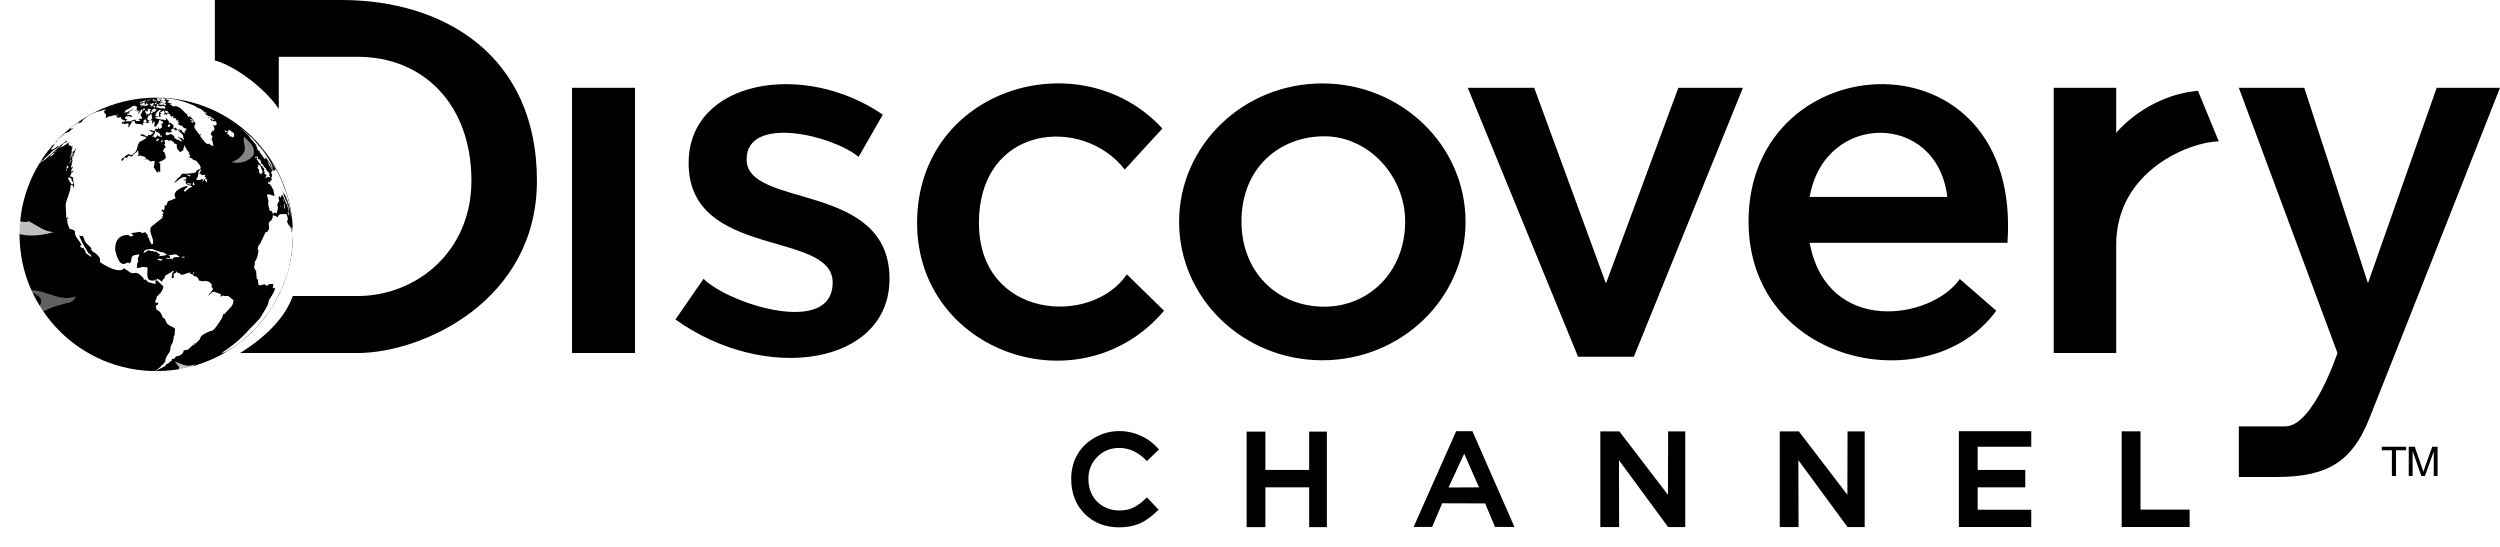
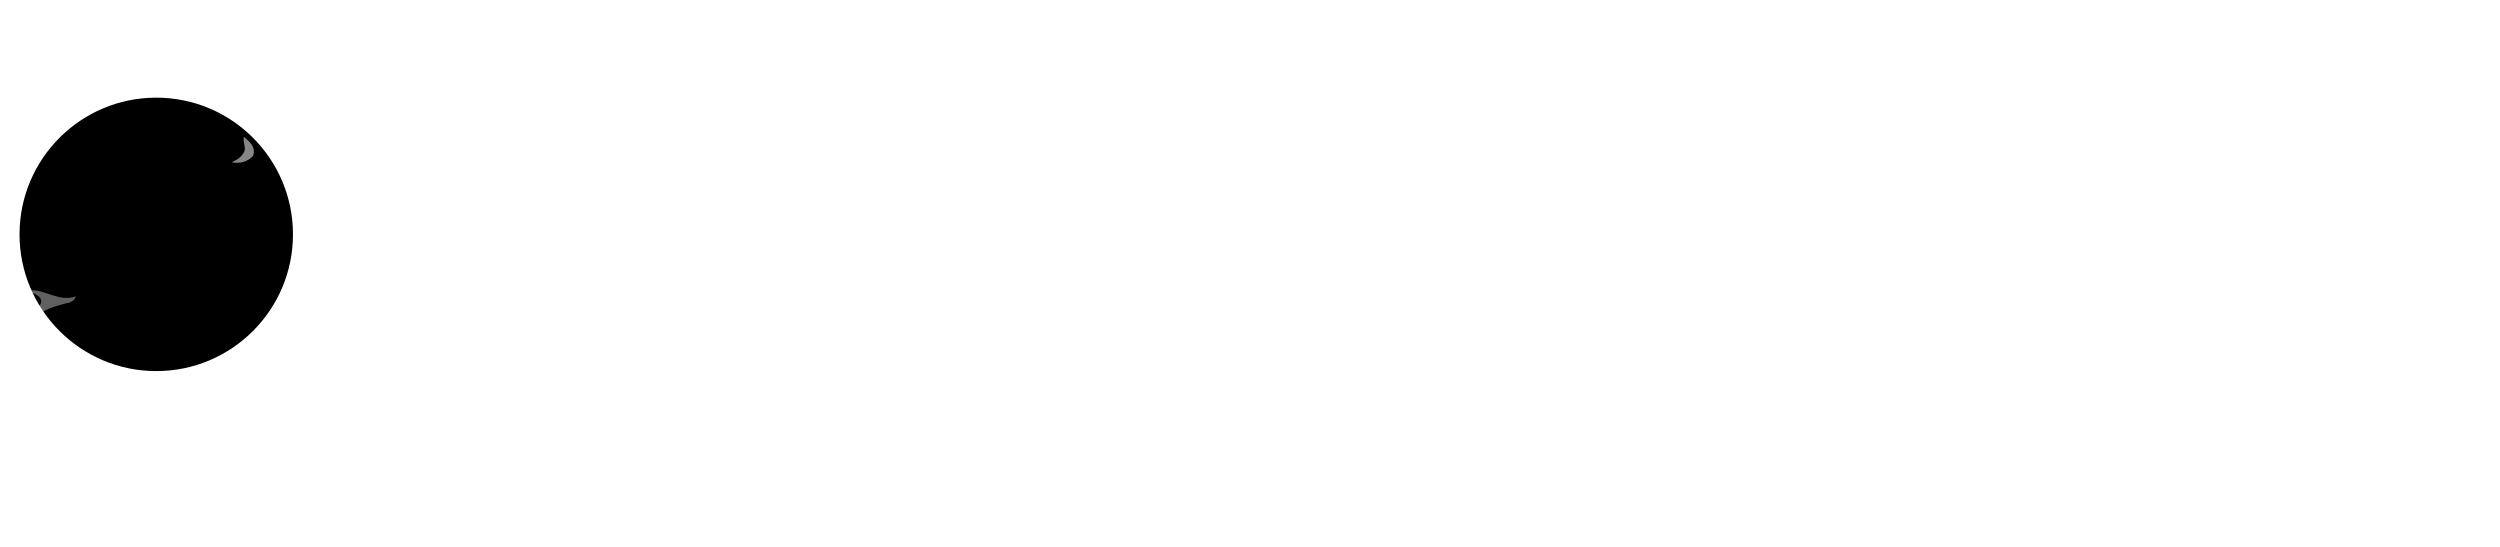
<svg xmlns="http://www.w3.org/2000/svg" width="128px" height="28px" viewBox="0 0 128 28" version="1.1">
  <title>discovery-channel-4</title>
  <defs>
    <filter color-interpolation-filters="auto" id="filter-1">
      <feColorMatrix in="SourceGraphic" type="matrix" values="0 0 0 0 0 0 0 0 0 0 0 0 0 0 0 0 0 0 1 0" />
    </filter>
  </defs>
  <g id="Page-1" stroke="none" stroke-width="1" fill="none" fill-rule="evenodd">
    <g id="home2" transform="translate(-1083, -778)">
      <g id="discovery-channel-4" transform="translate(1083.105, 778.366)">
-         <path d="M59.234,22.647 L58.616,23.241 C58.196,22.792 57.723,22.568 57.197,22.568 C56.754,22.568 56.38,22.721 56.076,23.027 C55.773,23.334 55.621,23.711 55.621,24.16 C55.621,24.473 55.688,24.751 55.822,24.993 C55.954,25.233 56.152,25.431 56.393,25.565 C56.639,25.703 56.912,25.772 57.213,25.772 C57.469,25.772 57.704,25.724 57.916,25.627 C58.128,25.53 58.362,25.354 58.616,25.098 L59.215,25.732 C58.872,26.071 58.548,26.306 58.244,26.437 C57.939,26.568 57.591,26.634 57.2,26.634 C56.479,26.634 55.889,26.402 55.429,25.94 C54.97,25.477 54.741,24.884 54.741,24.161 C54.741,23.694 54.845,23.278 55.054,22.914 C55.263,22.55 55.563,22.258 55.953,22.037 C56.343,21.816 56.763,21.705 57.212,21.705 C57.595,21.705 57.963,21.787 58.318,21.95 C58.671,22.113 58.984,22.351 59.234,22.647 L59.234,22.647 Z M63.723,21.731 L64.683,21.731 L64.683,23.695 L66.924,23.695 L66.924,21.731 L67.831,21.731 L67.831,26.622 L66.924,26.622 L66.924,24.586 L64.683,24.586 L64.683,26.622 L63.723,26.622 L63.723,21.731 Z M74.45,21.712 L75.284,21.712 L77.435,26.614 L76.44,26.614 L75.934,25.409 L73.736,25.402 L73.22,26.614 L72.271,26.614 L74.45,21.712 Z M74.863,22.862 L74.057,24.594 L75.621,24.586 L74.863,22.862 Z M81.832,21.72 L82.808,21.72 L85.294,24.968 L85.303,21.72 L86.18,21.72 L86.18,26.62 L85.303,26.62 L82.786,23.196 L82.794,26.62 L81.832,26.62 L81.832,21.72 Z M91.018,21.72 L91.995,21.72 L94.481,24.968 L94.489,21.72 L95.367,21.72 L95.367,26.62 L94.489,26.62 L91.972,23.196 L91.981,26.62 L91.018,26.62 L91.018,21.72 Z M100.189,21.712 L103.895,21.712 L103.895,22.508 L101.151,22.508 L101.151,23.694 L103.59,23.694 L103.59,24.586 L101.151,24.586 L101.151,25.732 L103.895,25.732 L103.895,26.616 L100.189,26.616 L100.189,21.712 Z M108.525,21.718 L109.49,21.718 L109.49,25.727 L112.004,25.727 L112.004,26.616 L108.525,26.616 L108.525,21.718 Z M122.36,24.004 L122.36,22.686 L121.842,22.686 L121.842,22.508 L123.091,22.508 L123.091,22.686 L122.569,22.686 L122.569,24.004 L122.36,24.004 Z M123.223,24.005 L123.223,22.508 L123.531,22.508 L123.898,23.568 L123.971,23.789 C123.989,23.734 124.016,23.654 124.053,23.549 L124.424,22.508 L124.7,22.508 L124.7,24.005 L124.503,24.005 L124.503,22.75 L124.052,24.005 L123.868,24.005 L123.421,22.727 L123.421,24.005 L123.223,24.005 Z M10.895,2.728 L10.895,-0.366 L17.373,-0.366 C22.652,-0.366 27.386,2.489 27.386,8.889 C27.386,15.034 21.529,17.708 18.207,17.708 L12.19,17.708 C13.666,16.785 14.522,15.798 14.885,14.79 L18.207,14.79 C21.176,14.79 24.032,12.55 24.032,8.889 C24.032,5.004 21.593,2.542 18.207,2.542 L14.169,2.542 L14.169,5.211 C13.489,4.176 11.929,3.002 10.895,2.728 L10.895,2.728 Z M29.183,4.128 L32.408,4.128 L32.408,17.708 L29.183,17.708 L29.183,4.128 Z M45.096,5.503 L43.855,7.668 C42.528,6.554 38.121,5.503 38.121,7.796 C38.121,10.332 45.438,8.899 45.438,13.909 C45.438,18.329 39.083,19.3 34.478,15.989 L35.917,13.909 C37.222,15.204 42.528,16.88 42.528,14.1 C42.528,11.404 35.152,12.916 35.152,7.986 C35.152,3.741 41.02,2.711 45.096,5.503 L45.096,5.503 Z M57.483,8.315 C55.323,5.53 50.017,6.023 50.017,11.054 C50.017,15.957 55.772,16.371 57.59,13.681 C57.997,14.084 59.085,15.138 59.495,15.543 C55.226,20.574 46.85,17.709 46.85,11.054 C46.85,4.129 55.226,1.661 59.409,6.214 L57.483,8.315 Z M67.598,3.906 C63.548,3.906 60.265,7.079 60.265,10.993 C60.265,14.907 63.548,18.08 67.598,18.08 C71.648,18.08 74.931,14.907 74.931,10.993 C74.931,7.079 71.648,3.906 67.598,3.906 Z M67.7,15.336 C65.272,15.336 63.458,13.548 63.458,10.974 C63.458,8.22 65.413,6.612 67.7,6.612 C69.986,6.612 71.84,8.666 71.84,10.974 C71.84,13.548 69.986,15.336 67.7,15.336 L67.7,15.336 Z M75.044,4.128 L78.446,4.128 L82.12,14.15 L85.827,4.128 L89.133,4.128 L83.548,17.899 L80.692,17.899 L75.044,4.128 Z M89.421,10.974 C89.421,18.303 98.712,20.213 102.104,15.543 L100.237,13.919 C98.809,15.989 93.449,16.849 92.55,12.067 L102.676,12.067 C103.462,1.067 89.421,1.767 89.421,10.974 L89.421,10.974 Z M92.55,9.716 C93.299,5.343 99.087,5.333 99.595,9.716 L92.55,9.716 Z M105.045,4.128 L108.244,4.128 L108.244,6.437 C108.244,6.437 109.763,4.532 112.432,4.282 L113.496,6.874 C112.122,6.874 108.244,8.315 108.244,12.168 L108.244,17.708 L105.045,17.708 L105.045,4.128 Z M114.523,4.128 L117.872,4.128 L121.134,14.132 L124.654,4.128 L127.895,4.128 C127.895,4.128 122.263,18.425 121.198,21.075 C120.364,23.164 119.179,24.055 116.49,24.055 L114.523,24.055 L114.523,21.465 L116.898,21.465 C118.332,21.465 119.573,17.708 119.573,17.708 L114.523,4.128 Z" id="Shape" fill="#000000" fill-rule="nonzero" />
        <path d="M14.895,11.634 C14.895,15.5 11.761,18.634 7.895,18.634 C4.029,18.634 0.895,15.5 0.895,11.634 C0.895,7.768 4.029,4.634 7.895,4.634 C11.761,4.634 14.895,7.768 14.895,11.634 Z" id="Path" fill="#000000" fill-rule="nonzero" />
-         <path d="M14.894,11.498 L14.894,11.493 L14.891,11.44 L14.888,11.426 L14.888,11.425 L14.883,11.358 L14.879,11.348 L14.879,11.347 L14.862,11.24 C14.768,11.338 14.859,11.449 14.839,11.553 C14.786,11.431 14.816,11.281 14.711,11.177 C14.702,11.177 14.693,11.178 14.684,11.179 C14.597,10.995 14.597,10.995 14.59,10.956 C14.693,10.841 14.578,10.727 14.586,10.612 C14.568,10.607 14.551,10.602 14.534,10.596 C14.489,10.602 14.488,10.602 14.462,10.583 C14.437,10.589 14.416,10.604 14.39,10.608 C14.383,10.602 14.376,10.595 14.37,10.589 C14.171,10.602 14.161,10.635 14.123,10.747 C13.9,10.672 13.9,10.672 13.875,10.628 C13.847,10.876 13.804,10.904 13.744,10.944 C13.575,11.057 13.711,11.226 13.663,11.361 C13.663,11.362 13.621,11.449 13.561,11.516 C13.497,11.518 13.484,11.519 13.443,11.625 C13.44,11.631 13.193,12.2 13.118,12.227 C13.101,12.267 13.082,12.383 13.089,12.415 C13.101,12.423 13.119,12.433 13.132,12.44 C13.101,12.732 13.042,12.909 12.921,13.073 C12.955,13.112 12.956,13.125 12.927,13.202 C12.87,13.355 12.942,13.432 13.013,13.508 C13.006,13.524 13.006,13.524 13.039,13.914 C13.051,13.917 13.068,13.919 13.08,13.921 C13.149,14.019 13.051,14.244 13.22,14.244 C13.294,14.244 13.353,14.183 13.431,14.191 C13.485,14.196 13.495,14.213 13.526,14.273 C13.549,14.266 13.549,14.266 13.697,14.177 C13.703,14.18 13.712,14.186 13.717,14.191 C13.724,14.186 13.733,14.179 13.739,14.174 C13.743,14.175 13.743,14.175 13.868,14.176 C13.932,14.251 13.851,14.321 13.859,14.395 C13.88,14.399 13.88,14.399 13.963,14.363 C14.022,14.475 13.766,14.844 13.737,14.886 C13.674,14.975 13.665,15.004 13.645,15.066 C13.647,15.066 13.645,15.069 13.645,15.07 C13.645,15.071 13.631,15.225 13.545,15.367 C13.241,15.874 13.241,15.874 13.207,15.917 C13.014,16.161 12.773,16.362 12.57,16.596 C12.18,17.046 11.547,17.513 11.361,17.623 C11.309,17.654 11.273,17.676 11.25,17.703 C11.282,17.7 11.311,17.685 11.341,17.679 C11.336,17.687 11.329,17.694 11.322,17.7 C11.356,17.686 11.403,17.666 11.437,17.651 C11.683,17.515 11.86,17.416 12.217,17.139 L12.357,17.025 C12.898,16.541 12.898,16.541 13.145,16.262 C13.598,15.709 13.606,15.699 13.805,15.389 L13.899,15.238 C14.032,14.996 14.205,14.67 14.322,14.42 C14.589,13.734 14.589,13.734 14.683,13.369 C14.823,12.703 14.858,12.515 14.895,11.718 L14.894,11.498 Z M14.857,10.975 C14.859,10.984 14.86,10.986 14.861,10.986 C14.862,10.986 14.862,10.985 14.862,10.979 C14.861,10.972 14.854,10.929 14.847,10.92 C14.846,10.918 14.846,10.918 14.845,10.919 C14.846,10.93 14.846,10.94 14.848,10.951 C14.852,10.958 14.854,10.966 14.857,10.975 Z M14.795,10.481 C14.794,10.477 14.793,10.473 14.792,10.469 L14.79,10.456 C14.788,10.445 14.786,10.434 14.784,10.422 C14.783,10.419 14.783,10.416 14.782,10.414 C14.749,10.236 14.742,10.208 14.734,10.197 C14.754,10.296 14.779,10.419 14.81,10.573 C14.806,10.542 14.8,10.511 14.795,10.481 L14.795,10.481 Z M14.677,10.51 C14.676,10.511 14.675,10.512 14.674,10.513 C14.656,10.523 14.634,10.498 14.618,10.518 C14.63,10.546 14.644,10.577 14.659,10.609 C14.673,10.641 14.687,10.673 14.699,10.7 C14.7,10.682 14.7,10.664 14.697,10.646 C14.692,10.6 14.682,10.555 14.677,10.51 L14.677,10.51 Z M14.493,10.311 C14.497,10.31 14.497,10.301 14.497,10.301 C14.497,10.301 14.49,10.231 14.477,10.162 C14.463,10.086 14.449,10.046 14.437,10.045 C14.426,10.048 14.422,10.07 14.422,10.07 C14.423,10.089 14.431,10.105 14.434,10.123 C14.441,10.16 14.444,10.198 14.45,10.235 C14.459,10.299 14.47,10.321 14.48,10.339 C14.479,10.32 14.478,10.313 14.481,10.308 C14.486,10.306 14.488,10.313 14.493,10.311 L14.493,10.311 Z M14.388,9.814 C14.384,9.821 14.381,9.832 14.377,9.84 C14.388,9.875 14.39,9.912 14.402,9.947 C14.409,9.97 14.416,9.979 14.424,9.985 C14.414,9.946 14.416,9.905 14.408,9.866 C14.404,9.847 14.398,9.83 14.388,9.814 L14.388,9.814 Z M14.235,10.177 C14.237,10.19 14.238,10.208 14.238,10.222 L14.262,10.227 L14.262,10.214 C14.261,10.202 14.257,10.197 14.256,10.195 C14.251,10.187 14.241,10.183 14.235,10.177 Z M13.868,8.253 C13.859,8.238 13.849,8.222 13.84,8.207 L13.771,8.096 C13.767,8.095 13.765,8.094 13.761,8.093 C13.772,8.111 13.782,8.131 13.792,8.149 L13.768,8.128 L13.801,8.195 L13.809,8.21 C13.815,8.222 13.824,8.231 13.835,8.238 C13.831,8.238 13.827,8.236 13.823,8.235 L13.832,8.251 C13.838,8.253 13.845,8.255 13.851,8.257 L13.844,8.244 C13.852,8.248 13.859,8.251 13.868,8.254 L13.868,8.253 Z M13.797,7.941 C13.806,7.969 13.984,8.268 13.985,8.269 C14,8.296 14.007,8.325 14.018,8.353 C14.011,8.345 14.004,8.336 13.998,8.326 C14,8.332 14.003,8.341 14.005,8.346 L13.969,8.288 C13.966,8.324 13.999,8.359 13.968,8.395 C13.961,8.387 13.955,8.378 13.951,8.369 C13.948,8.367 13.944,8.367 13.94,8.365 C13.934,8.356 13.934,8.356 13.907,8.306 C13.908,8.324 13.908,8.346 13.909,8.364 C13.906,8.367 13.902,8.37 13.899,8.372 C13.845,8.321 13.757,8.184 13.756,8.182 C13.748,8.167 13.742,8.157 13.734,8.141 C13.738,8.132 13.736,8.122 13.722,8.086 C13.711,8.057 13.709,8.051 13.713,8.047 C13.716,8.047 13.717,8.047 13.72,8.049 C13.662,8.003 13.644,7.93 13.601,7.874 C13.601,7.875 13.599,7.876 13.599,7.877 C13.598,7.886 13.598,7.892 13.609,7.923 C13.62,7.961 13.619,7.968 13.614,7.975 C13.625,7.984 13.64,7.997 13.651,8.006 L13.659,8.033 C13.654,8.032 13.654,8.032 13.64,8.015 C13.66,8.054 13.686,8.107 13.704,8.146 C13.715,8.155 13.725,8.165 13.733,8.176 C13.777,8.24 13.804,8.314 13.856,8.375 C13.851,8.382 13.848,8.39 13.848,8.399 C13.843,8.399 13.837,8.398 13.833,8.398 L13.82,8.381 C13.808,8.41 13.792,8.449 13.779,8.479 C13.794,8.514 13.831,8.614 13.831,8.614 C13.828,8.617 13.825,8.621 13.821,8.624 C13.817,8.623 13.813,8.622 13.808,8.622 C13.814,8.638 13.821,8.661 13.825,8.679 C13.821,8.685 13.817,8.692 13.813,8.696 C13.799,8.696 13.784,8.698 13.77,8.703 C13.78,8.725 13.794,8.754 13.804,8.776 C13.818,8.817 13.818,8.817 13.807,8.838 C13.795,8.841 13.784,8.845 13.773,8.849 C13.784,8.873 13.784,8.873 13.788,8.894 C13.784,8.897 13.78,8.901 13.776,8.904 C13.758,8.896 13.758,8.896 13.706,8.864 C13.711,8.873 13.717,8.885 13.722,8.894 C13.737,8.941 13.737,8.945 13.733,8.968 C13.69,8.982 13.658,8.933 13.615,8.95 C13.62,8.987 13.63,9.018 13.639,9.048 C13.71,9.015 13.727,9.114 13.777,9.138 C13.801,9.229 13.862,9.3 13.905,9.382 C13.889,9.483 13.962,9.574 13.939,9.675 C13.866,9.64 13.866,9.64 13.615,9.572 C13.614,9.601 13.614,9.601 13.562,9.613 C13.626,9.845 13.626,9.845 13.634,9.891 C13.651,10.005 13.596,10.125 13.66,10.237 C13.681,10.297 13.688,10.357 13.695,10.416 L13.8,10.443 C13.852,10.474 13.816,10.552 13.875,10.58 C13.937,10.515 13.937,10.515 13.97,10.526 C14.046,10.554 14.054,10.557 14.068,10.528 C14.072,10.52 14.072,10.506 14.073,10.496 C14.08,10.43 14.122,10.373 14.127,10.305 C14.132,10.23 14.085,10.159 14.101,10.082 C14.116,10.016 14.174,9.975 14.2,9.915 C14.181,9.878 14.127,9.753 14.185,9.679 C14.265,9.744 14.265,9.744 14.278,9.773 C14.278,9.689 14.321,9.615 14.322,9.614 C14.348,9.62 14.385,9.628 14.548,10.063 L14.558,10.053 C14.591,10.082 14.593,10.083 14.688,10.508 L14.7,10.561 C14.698,10.436 14.663,10.315 14.655,10.19 C14.663,10.2 14.663,10.2 14.691,10.28 C14.677,10.185 14.596,10.112 14.598,10.012 C14.596,10.008 14.394,9.655 14.387,9.479 L14.404,9.483 C14.42,9.52 14.421,9.562 14.444,9.597 L14.439,9.528 C14.547,9.735 14.695,10.019 14.815,10.738 C14.818,10.748 14.819,10.749 14.82,10.75 C14.819,10.725 14.813,10.7 14.814,10.675 C14.808,10.647 14.808,10.647 14.807,10.617 C14.806,10.6 14.804,10.584 14.801,10.568 C14.786,10.514 14.739,10.273 14.732,10.242 C14.737,10.254 14.74,10.266 14.744,10.278 C14.74,10.251 14.735,10.217 14.731,10.191 C14.732,10.193 14.734,10.194 14.735,10.196 C14.658,9.824 14.639,9.764 14.546,9.485 C14.286,8.798 14.286,8.798 14.116,8.47 L14.029,8.309 C14.027,8.305 14.025,8.303 14.023,8.299 C13.971,8.213 13.919,8.127 13.867,8.042 L13.866,8.041 C13.827,7.972 13.784,7.905 13.74,7.839 C13.78,7.901 13.821,7.966 13.86,8.032 C13.802,7.949 13.799,7.943 13.797,7.941 L13.797,7.941 Z M13.754,8.165 C13.757,8.173 13.762,8.18 13.768,8.185 C13.783,8.203 13.798,8.222 13.8,8.215 C13.8,8.213 13.798,8.208 13.798,8.208 C13.795,8.203 13.792,8.197 13.789,8.192 C13.787,8.187 13.785,8.184 13.784,8.18 C13.752,8.148 13.752,8.148 13.749,8.148 C13.748,8.148 13.745,8.148 13.754,8.165 L13.754,8.165 Z M13.759,7.924 C13.753,7.914 13.747,7.904 13.741,7.895 C13.754,7.927 13.792,7.986 13.823,8.033 C13.787,7.969 13.776,7.95 13.759,7.924 Z M13.729,7.831 C13.724,7.824 13.719,7.816 13.714,7.809 C13.712,7.806 13.711,7.803 13.708,7.802 C13.71,7.808 13.71,7.808 13.762,7.888 L13.729,7.831 Z M13.736,7.837 C13.734,7.834 13.733,7.832 13.732,7.829 C13.702,7.782 13.672,7.738 13.645,7.696 C13.643,7.693 13.641,7.691 13.638,7.689 C13.643,7.699 13.649,7.713 13.739,7.843 C13.738,7.841 13.737,7.838 13.736,7.837 Z M13.335,8.227 C13.333,8.22 13.326,8.208 13.326,8.208 C13.326,8.208 13.321,8.205 13.314,8.203 C13.31,8.203 13.293,8.204 13.317,8.242 C13.324,8.243 13.331,8.244 13.339,8.245 C13.339,8.243 13.341,8.239 13.335,8.227 Z M13.525,8.718 C13.576,8.747 13.576,8.747 13.577,8.747 C13.581,8.734 13.575,8.717 13.563,8.681 C13.596,8.696 13.637,8.688 13.667,8.714 C13.667,8.705 13.667,8.694 13.667,8.685 C13.68,8.692 13.697,8.692 13.706,8.705 C13.712,8.697 13.725,8.697 13.73,8.687 C13.734,8.678 13.732,8.674 13.728,8.659 C13.704,8.649 13.69,8.643 13.685,8.625 C13.676,8.594 13.7,8.565 13.692,8.534 C13.692,8.533 13.665,8.444 13.634,8.445 C13.607,8.445 13.595,8.427 13.595,8.426 C13.575,8.398 13.566,8.363 13.544,8.336 C13.512,8.297 13.506,8.281 13.505,8.248 C13.458,8.23 13.436,8.196 13.375,8.103 C13.333,8.04 13.299,7.995 13.261,7.999 C13.26,7.99 13.257,7.972 13.279,7.979 C13.274,7.974 13.27,7.968 13.265,7.963 C13.263,7.921 13.263,7.921 13.204,7.799 L13.122,7.786 C13.075,7.735 13.078,7.728 13.096,7.722 C13.118,7.715 13.121,7.704 13.086,7.654 L13.047,7.648 C13.03,7.639 13.027,7.639 13.019,7.639 C13.013,7.646 13.015,7.654 13.035,7.696 C13.059,7.748 13.062,7.763 13.054,7.775 C13.036,7.772 13.036,7.772 13.027,7.762 C13.027,7.769 13.027,7.776 13.026,7.783 L13.096,7.853 L13.095,7.877 L13.145,7.934 C13.15,7.949 13.15,7.966 13.156,7.981 C13.161,7.992 13.169,8.002 13.178,8.01 C13.182,8.004 13.189,7.995 13.193,7.988 C13.221,8.02 13.232,8.041 13.245,8.082 C13.25,8.1 13.254,8.118 13.259,8.136 C13.272,8.137 13.276,8.137 13.285,8.15 C13.279,8.103 13.328,8.132 13.328,8.132 L13.337,8.148 C13.34,8.169 13.341,8.179 13.36,8.209 C13.372,8.228 13.394,8.239 13.408,8.257 C13.452,8.317 13.414,8.356 13.392,8.381 C13.406,8.394 13.425,8.412 13.44,8.426 C13.459,8.468 13.456,8.476 13.438,8.484 C13.42,8.492 13.421,8.503 13.442,8.547 C13.447,8.542 13.451,8.538 13.456,8.533 C13.474,8.557 13.477,8.56 13.506,8.572 C13.532,8.582 13.54,8.598 13.557,8.63 C13.507,8.606 13.497,8.677 13.486,8.752 C13.497,8.765 13.5,8.765 13.513,8.766 C13.504,8.732 13.498,8.703 13.525,8.718 L13.525,8.718 Z M13.215,8.525 C13.266,8.578 13.277,8.56 13.288,8.51 C13.297,8.471 13.306,8.445 13.352,8.478 C13.345,8.425 13.339,8.413 13.284,8.288 C13.277,8.27 13.253,8.214 13.255,8.203 C13.256,8.191 13.255,8.178 13.251,8.165 C13.244,8.14 13.178,8.066 13.153,8.083 L13.142,8.067 C13.131,8.053 13.126,8.051 13.124,8.051 C13.12,8.051 13.118,8.055 13.118,8.063 C13.116,8.088 13.115,8.106 13.087,8.074 C13.097,8.105 13.122,8.126 13.139,8.153 C13.124,8.173 13.108,8.174 13.068,8.157 C13.114,8.289 13.114,8.289 13.153,8.321 C13.162,8.426 13.162,8.426 13.151,8.44 L13.215,8.525 Z M13.158,7.085 L13.218,7.158 L13.212,7.154 C13.436,7.428 13.436,7.429 13.574,7.607 C13.57,7.598 13.565,7.59 13.559,7.582 C13.565,7.589 13.573,7.599 13.578,7.607 C13.565,7.586 13.551,7.567 13.537,7.546 C13.438,7.415 13.269,7.191 13.011,6.915 C13.067,6.978 13.127,7.048 13.164,7.091 C13.162,7.089 13.16,7.086 13.158,7.085 L13.158,7.085 Z M12.973,7.647 C12.96,7.659 12.954,7.665 12.955,7.681 C12.957,7.696 12.969,7.716 12.969,7.716 C12.971,7.718 12.98,7.718 12.98,7.718 C12.989,7.718 12.993,7.718 13.005,7.736 C13.017,7.727 13.012,7.702 13.001,7.682 C12.994,7.669 12.985,7.657 12.974,7.646 C12.973,7.646 12.973,7.647 12.973,7.647 L12.973,7.647 Z M12.295,6.271 C12.312,6.287 12.341,6.311 12.358,6.325 L12.359,6.325 C12.36,6.325 12.361,6.326 12.363,6.327 C12.352,6.317 12.34,6.309 12.33,6.298 C12.319,6.288 12.307,6.279 12.295,6.271 L12.295,6.271 Z M12.235,6.203 C12.232,6.201 12.229,6.199 12.225,6.197 C12.249,6.215 12.262,6.226 12.279,6.241 C12.285,6.246 12.29,6.252 12.297,6.257 C12.292,6.254 12.286,6.25 12.28,6.245 C12.295,6.258 12.313,6.274 12.326,6.286 L12.27,6.243 C12.294,6.268 12.303,6.275 12.338,6.301 L12.424,6.383 C12.414,6.375 12.403,6.366 12.392,6.357 C12.389,6.354 12.385,6.352 12.381,6.35 C12.375,6.345 12.368,6.341 12.361,6.337 C12.366,6.345 12.366,6.345 12.519,6.479 C12.542,6.508 12.578,6.524 12.594,6.558 C12.623,6.574 12.632,6.588 12.636,6.593 L12.631,6.593 C12.701,6.741 12.846,6.83 12.931,6.966 C12.96,7.005 12.986,7.037 13.013,7.069 L12.974,7.003 L12.989,7.017 C13.02,7.055 13.026,7.065 13.054,7.115 C13.029,7.095 12.996,7.068 12.971,7.047 C13.001,7.087 13.015,7.139 13.056,7.172 C13.058,7.175 13.06,7.179 13.062,7.182 C13.053,7.183 13.053,7.183 13.029,7.171 C13.039,7.18 13.052,7.193 13.063,7.203 C13.079,7.218 13.08,7.219 13.09,7.237 C13.076,7.232 13.076,7.232 13.061,7.215 C13.063,7.219 13.065,7.222 13.065,7.226 C13.059,7.228 13.051,7.228 13.044,7.225 C13.065,7.274 13.106,7.31 13.13,7.356 C13.133,7.356 13.138,7.357 13.141,7.357 C13.146,7.35 13.151,7.345 13.157,7.34 C13.172,7.347 13.199,7.362 13.205,7.39 C13.192,7.395 13.192,7.395 13.154,7.382 C13.193,7.448 13.265,7.49 13.297,7.561 C13.293,7.56 13.289,7.56 13.284,7.56 C13.292,7.57 13.299,7.581 13.306,7.592 C13.307,7.59 13.309,7.588 13.31,7.586 C13.338,7.614 13.359,7.647 13.385,7.677 C13.379,7.68 13.373,7.683 13.367,7.686 L13.467,7.794 L13.454,7.76 L13.485,7.798 L13.484,7.79 C13.492,7.78 13.492,7.78 13.461,7.683 C13.465,7.684 13.469,7.685 13.474,7.686 C13.474,7.682 13.472,7.678 13.472,7.675 C13.557,7.752 13.777,8.08 13.787,8.1 C13.822,8.174 13.835,8.185 13.841,8.19 C13.843,8.186 13.846,8.182 13.848,8.179 C13.688,7.66 12.885,6.792 12.877,6.783 C12.887,6.79 12.902,6.803 12.919,6.819 C12.885,6.784 12.851,6.75 12.816,6.716 C12.634,6.546 12.447,6.381 12.257,6.22 C12.251,6.215 12.246,6.21 12.24,6.206 L12.246,6.211 C12.243,6.208 12.238,6.205 12.235,6.203 L12.235,6.203 Z M12.172,6.153 C12.161,6.144 12.15,6.134 12.139,6.126 C12.135,6.123 12.131,6.121 12.128,6.118 C12.135,6.125 12.152,6.139 12.172,6.153 L12.172,6.153 Z M12.235,6.201 L12.199,6.171 C12.166,6.146 12.147,6.131 12.121,6.11 C12.162,6.143 12.209,6.179 12.24,6.205 C12.238,6.204 12.237,6.202 12.235,6.201 L12.235,6.201 Z M11.417,6.402 C11.445,6.414 11.452,6.407 11.458,6.394 C11.46,6.39 11.463,6.386 11.467,6.384 C11.475,6.382 11.514,6.393 11.514,6.418 C11.514,6.427 11.514,6.427 11.555,6.451 C11.563,6.469 11.563,6.469 11.519,6.466 C11.516,6.472 11.505,6.472 11.506,6.482 C11.506,6.489 11.511,6.494 11.522,6.507 C11.536,6.47 11.643,6.555 11.643,6.555 C11.653,6.567 11.632,6.573 11.629,6.584 C11.65,6.608 11.668,6.628 11.687,6.63 C11.702,6.632 11.715,6.62 11.73,6.622 C11.768,6.626 11.788,6.668 11.83,6.664 C11.856,6.661 11.866,6.66 11.872,6.611 C11.878,6.558 11.878,6.558 11.899,6.547 C11.873,6.51 11.869,6.492 11.885,6.487 C11.881,6.48 11.875,6.472 11.87,6.465 C11.836,6.421 11.803,6.402 11.769,6.382 C11.721,6.358 11.679,6.322 11.649,6.278 C11.648,6.286 11.645,6.296 11.644,6.304 L11.596,6.265 L11.61,6.288 C11.613,6.308 11.613,6.311 11.595,6.319 C11.563,6.331 11.563,6.334 11.562,6.358 C11.545,6.346 11.521,6.33 11.503,6.318 C11.522,6.359 11.571,6.38 11.585,6.425 C11.564,6.462 11.504,6.379 11.504,6.377 C11.502,6.373 11.502,6.368 11.501,6.363 C11.489,6.356 11.484,6.353 11.464,6.336 C11.428,6.307 11.409,6.291 11.394,6.295 C11.387,6.333 11.451,6.362 11.417,6.402 L11.417,6.402 Z M10.732,5.79 C10.735,5.782 10.742,5.783 10.772,5.786 C10.788,5.788 10.805,5.79 10.801,5.779 C10.798,5.77 10.763,5.744 10.742,5.744 C10.719,5.748 10.73,5.783 10.732,5.79 Z M10.596,5.224 L10.595,5.224 C10.601,5.226 10.607,5.229 10.652,5.249 C10.658,5.251 10.664,5.254 10.669,5.256 C10.661,5.254 10.654,5.251 10.648,5.248 C10.73,5.292 10.819,5.326 10.904,5.366 C10.802,5.315 10.699,5.268 10.594,5.223 C10.595,5.223 10.596,5.224 10.596,5.224 L10.596,5.224 Z M10.51,8.833 C10.507,8.832 10.506,8.831 10.505,8.831 L10.468,8.819 C10.467,8.811 10.467,8.811 10.491,8.775 C10.468,8.788 10.438,8.804 10.416,8.817 C10.379,8.748 10.458,8.714 10.473,8.661 C10.462,8.672 10.449,8.689 10.439,8.701 C10.383,8.698 10.379,8.698 10.374,8.668 C10.373,8.658 10.375,8.649 10.379,8.64 C10.39,8.62 10.409,8.607 10.421,8.588 C10.348,8.574 10.278,8.611 10.206,8.596 C10.185,8.562 10.186,8.541 10.211,8.526 C10.186,8.512 10.17,8.516 10.151,8.543 C10.138,8.562 10.128,8.567 10.106,8.547 C10.131,8.458 10.14,8.428 10.189,8.386 C10.171,8.369 10.168,8.364 10.171,8.349 C10.174,8.329 10.198,8.322 10.201,8.303 C10.193,8.305 10.182,8.307 10.175,8.31 C10.143,8.325 10.104,8.343 10.073,8.414 C10.069,8.422 10.066,8.43 10.064,8.439 C10.061,8.446 10.059,8.457 10.056,8.465 C10.034,8.536 10.048,8.614 10.019,8.684 C9.995,8.741 9.946,8.787 9.94,8.852 C10.024,8.807 10.151,8.906 10.209,8.791 C10.228,8.81 10.228,8.81 10.227,8.82 C10.251,8.825 10.283,8.833 10.308,8.838 L10.241,8.936 C10.277,8.924 10.282,8.923 10.306,8.894 C10.333,8.862 10.346,8.821 10.369,8.786 C10.41,8.877 10.413,8.904 10.405,8.931 C10.412,8.922 10.421,8.909 10.428,8.9 L10.46,8.962 C10.525,8.968 10.473,8.872 10.506,8.835 C10.507,8.834 10.508,8.833 10.51,8.833 L10.51,8.833 Z M10.534,5.197 C10.542,5.2 10.553,5.204 10.564,5.209 C10.53,5.194 10.494,5.179 10.455,5.163 C10.491,5.181 10.526,5.196 10.563,5.212 C10.554,5.207 10.543,5.203 10.534,5.197 L10.534,5.197 Z M10.069,5.021 C10.091,5.029 10.113,5.037 10.135,5.045 L10.139,5.046 L10.139,5.046 L10.353,5.126 L10.378,5.136 C10.405,5.147 10.433,5.158 10.46,5.168 C10.413,5.147 10.364,5.129 10.316,5.11 L10.325,5.112 C10.328,5.112 10.329,5.114 10.331,5.114 C10.332,5.114 10.332,5.114 10.333,5.115 C10.339,5.118 10.346,5.12 10.351,5.122 L10.362,5.127 L10.363,5.127 C10.372,5.13 10.38,5.133 10.388,5.137 L10.427,5.152 C10.414,5.147 10.401,5.141 10.388,5.136 C10.368,5.128 10.347,5.12 10.324,5.112 L10.244,5.082 C10.239,5.08 10.235,5.078 10.23,5.077 C10.225,5.075 10.219,5.072 10.215,5.071 C10.21,5.07 10.206,5.068 10.202,5.066 C10.201,5.065 10.199,5.065 10.197,5.065 C10.194,5.064 10.191,5.062 10.188,5.061 C10.185,5.059 10.182,5.058 10.178,5.058 C10.17,5.055 10.163,5.052 10.155,5.049 C10.153,5.049 10.152,5.048 10.151,5.048 C10.147,5.047 10.144,5.046 10.141,5.044 L10.139,5.044 C10.135,5.042 10.132,5.041 10.129,5.04 C10.127,5.04 10.127,5.039 10.126,5.039 L10.125,5.038 C10.125,5.039 10.125,5.038 10.125,5.038 C10.124,5.038 10.123,5.038 10.123,5.038 L10.122,5.038 C10.121,5.037 10.119,5.036 10.118,5.036 C10.115,5.035 10.113,5.034 10.11,5.034 C10.098,5.03 10.085,5.026 10.073,5.021 C10.075,5.021 10.076,5.022 10.076,5.022 C10.076,5.022 10.076,5.022 10.075,5.021 C10.068,5.018 10.059,5.016 10.05,5.012 L10.05,5.012 L10.06,5.017 C10.055,5.015 10.05,5.013 10.045,5.011 L10.044,5.011 C10.042,5.01 10.04,5.009 10.038,5.009 C10.037,5.008 10.035,5.008 10.034,5.008 L10.033,5.008 L10.069,5.021 Z M9.854,9.085 C9.861,9.081 9.873,9.078 9.89,9.085 C9.891,9.085 9.892,9.086 9.893,9.086 C9.87,9.067 9.839,9.042 9.816,9.023 L9.829,9.012 C9.831,8.988 9.831,8.988 9.791,8.949 C9.778,8.992 9.763,9.05 9.751,9.093 C9.766,9.093 9.78,9.094 9.795,9.095 C9.809,9.107 9.813,9.113 9.808,9.128 C9.849,9.087 9.849,9.087 9.854,9.085 L9.854,9.085 Z M9.748,5.83 C9.714,5.82 9.701,5.814 9.684,5.802 L9.687,5.862 C9.755,5.913 9.784,5.92 9.816,5.892 C9.816,5.886 9.817,5.878 9.813,5.868 C9.803,5.848 9.775,5.839 9.748,5.83 L9.748,5.83 Z M9.819,13.57 C9.782,13.57 9.771,13.601 9.765,13.647 C9.765,13.647 9.765,13.648 9.765,13.649 C9.765,13.651 9.764,13.653 9.764,13.655 C9.784,13.658 9.811,13.657 9.816,13.626 C9.818,13.616 9.818,13.605 9.817,13.595 C9.816,13.578 9.816,13.574 9.819,13.57 L9.819,13.57 L9.819,13.57 Z M9.469,9.012 C9.502,9.03 9.532,9.052 9.566,9.069 C9.586,9.079 9.605,9.086 9.621,9.089 C9.644,9.093 9.673,9.088 9.684,9.047 C9.686,9.043 9.687,9.036 9.688,9.032 C9.628,9.035 9.519,9.031 9.466,8.969 C9.467,8.984 9.468,8.997 9.469,9.012 Z M9.657,8.658 L9.662,8.658 C9.658,8.655 9.654,8.65 9.65,8.646 C9.623,8.601 9.588,8.585 9.504,8.582 L9.483,8.582 C9.482,8.581 9.48,8.581 9.479,8.581 L9.471,8.581 C9.509,8.631 9.555,8.664 9.657,8.658 Z M9.241,12.774 C9.212,12.776 9.196,12.789 9.186,12.821 C9.205,12.82 9.241,12.822 9.245,12.822 C9.291,12.826 9.316,12.824 9.354,12.812 L9.357,12.781 C9.317,12.795 9.28,12.774 9.241,12.774 Z M11.362,15.691 C11.368,15.701 11.37,15.718 11.368,15.728 L11.757,15.309 C11.84,15.175 11.847,15.064 11.851,14.997 C11.835,14.998 11.835,14.998 11.612,14.809 C11.589,14.792 11.562,14.783 11.534,14.781 C11.499,14.781 11.467,14.796 11.433,14.796 L11.427,14.796 C11.385,14.792 11.346,14.772 11.302,14.77 C11.284,14.77 11.266,14.775 11.25,14.784 C11.223,14.803 11.216,14.81 11.188,14.848 C11.184,14.818 11.184,14.818 11.19,14.789 C11.078,14.777 11.08,14.773 11.193,14.781 C11.205,14.736 11.208,14.725 11.207,14.696 C11.143,14.686 11.091,14.643 11.029,14.628 C11.011,14.624 10.991,14.629 10.973,14.622 C10.963,14.619 10.954,14.616 10.921,14.594 C10.894,14.577 10.879,14.572 10.867,14.572 C10.864,14.572 10.86,14.572 10.858,14.573 C10.856,14.573 10.854,14.574 10.853,14.574 C10.825,14.579 10.794,14.573 10.769,14.59 C10.702,14.633 10.656,14.697 10.597,14.748 C10.587,14.754 10.573,14.762 10.563,14.768 C10.564,14.762 10.564,14.755 10.564,14.75 C10.51,14.745 10.511,14.743 10.566,14.746 C10.634,14.636 10.745,14.557 10.799,14.436 C10.802,14.429 10.805,14.419 10.808,14.412 C10.781,14.386 10.754,14.36 10.727,14.335 C10.718,14.282 10.745,14.23 10.73,14.178 C10.73,14.175 10.721,14.152 10.678,14.16 C10.655,14.036 10.52,14.069 10.449,14.014 C10.447,14.014 10.443,14.015 10.441,14.015 C10.422,14.02 10.403,14.023 10.385,14.026 C10.211,14.045 10.126,14.008 10.064,13.98 C10.064,13.963 10.062,13.939 10.062,13.922 C9.999,13.823 9.937,13.767 9.807,13.775 C9.811,13.768 9.818,13.758 9.822,13.751 C9.77,13.694 9.749,13.677 9.624,13.651 C9.629,13.64 9.635,13.624 9.64,13.613 C9.652,13.611 9.668,13.609 9.679,13.608 C9.478,13.524 9.197,13.859 9.076,13.607 C8.972,13.606 8.972,13.606 8.904,13.51 C8.898,13.535 8.9,13.562 8.91,13.586 C8.876,13.628 8.817,13.626 8.777,13.658 C8.8,13.815 8.8,13.815 8.807,13.825 C8.76,13.868 8.749,13.868 8.706,13.871 C8.698,13.862 8.687,13.85 8.679,13.842 C8.72,13.643 8.72,13.643 8.713,13.61 C8.744,13.582 8.782,13.563 8.808,13.529 C8.786,13.518 8.762,13.51 8.738,13.507 C8.625,13.619 8.464,13.66 8.342,13.758 C8.369,13.894 8.185,13.936 8.199,14.065 C7.96,13.89 7.96,13.89 7.906,13.923 C7.92,13.943 7.939,13.968 7.958,13.984 C7.915,13.973 7.876,13.955 7.836,13.941 C7.833,13.953 7.832,13.965 7.83,13.978 C7.815,13.986 7.794,13.996 7.779,14.004 C7.768,14.003 7.753,14.002 7.741,14.001 L7.715,14.001 C7.415,14.001 7.425,13.819 7.451,13.337 C7.362,13.294 7.265,13.316 7.171,13.3 C7.146,13.303 7.146,13.313 7.146,13.324 C7.063,13.322 6.983,13.392 6.899,13.331 C6.925,13.086 6.925,13.086 6.944,13.061 C6.947,13.065 6.952,13.07 6.956,13.074 L6.973,12.964 C6.877,12.848 7.065,12.763 7.014,12.65 C6.919,12.691 6.809,12.672 6.717,12.723 C6.558,12.812 6.68,13.032 6.523,13.122 C6.492,13.089 6.454,13.047 6.334,13.118 C5.96,13.341 5.794,12.444 5.794,12.434 C5.757,11.588 6.453,11.668 6.46,11.67 C6.518,11.678 6.533,11.705 6.558,11.75 C6.7,11.693 6.7,11.693 6.742,11.711 C6.737,11.695 6.737,11.695 6.618,11.574 C6.624,11.568 6.631,11.56 6.637,11.554 C6.647,11.56 6.661,11.567 6.671,11.572 C6.695,11.563 6.726,11.55 6.75,11.541 C6.888,11.575 7.042,11.425 7.17,11.573 C7.219,11.557 7.282,11.537 7.331,11.521 C7.487,11.695 7.487,11.695 7.444,11.787 C7.457,11.784 7.472,11.778 7.485,11.775 C7.555,11.892 7.568,12.037 7.66,12.144 C7.677,12.132 7.705,12.118 7.727,12.113 C7.79,11.822 7.508,11.573 7.617,11.276 C7.635,11.227 8.211,10.789 8.216,10.787 L8.21,10.749 C8.199,10.745 8.184,10.739 8.173,10.735 C8.18,10.727 8.189,10.716 8.197,10.708 C8.218,10.713 8.248,10.713 8.269,10.71 C8.246,10.676 8.224,10.642 8.202,10.607 L8.248,10.576 C8.255,10.567 8.264,10.554 8.27,10.546 C8.252,10.49 8.202,10.459 8.168,10.415 C8.175,10.389 8.188,10.365 8.206,10.344 C8.223,10.365 8.245,10.394 8.262,10.415 C8.348,10.325 8.327,10.213 8.314,10.147 C8.336,10.155 8.367,10.161 8.391,10.162 C8.453,10.093 8.461,10.001 8.497,9.92 C8.507,9.923 8.519,9.928 8.528,9.931 C8.65,9.875 8.782,9.843 8.895,9.771 C8.609,9.39 9.426,9.156 9.436,9.156 C9.462,9.155 9.492,9.178 9.512,9.192 C9.285,9.384 9.285,9.384 9.365,9.454 C9.51,9.308 9.51,9.308 9.753,9.178 C9.384,9.061 9.343,9.019 9.443,8.856 C9.325,8.886 9.325,8.886 9.286,8.845 L9.314,8.821 L9.323,8.822 C9.333,8.826 9.346,8.832 9.356,8.837 C9.413,8.811 9.418,8.81 9.449,8.754 C9.335,8.586 9.048,8.823 8.838,8.996 C8.832,8.993 8.825,8.988 8.819,8.984 L9.026,8.726 C9.166,8.721 9.143,8.492 9.302,8.525 C9.433,8.551 9.865,8.481 9.868,8.48 C9.888,8.473 9.911,8.456 9.93,8.446 C9.931,8.291 10.208,8.346 10.166,8.187 C10.132,8.056 10.013,7.979 9.948,7.866 C9.896,7.869 9.858,7.832 9.809,7.825 C9.63,7.818 9.45,7.811 9.267,7.806 C9.449,7.811 9.629,7.817 9.806,7.823 C9.749,7.786 9.733,7.77 9.73,7.73 C9.673,7.77 9.639,7.692 9.591,7.676 C9.608,7.659 9.592,7.641 9.595,7.624 C9.606,7.622 9.606,7.622 9.623,7.624 C9.647,7.585 9.647,7.585 9.551,7.512 C9.556,7.505 9.564,7.495 9.571,7.488 C9.582,7.486 9.582,7.486 9.596,7.497 C9.595,7.482 9.592,7.467 9.589,7.452 C9.46,7.318 9.396,7.216 9.342,7.061 C9.336,7.06 9.328,7.06 9.321,7.06 C9.33,7.086 9.343,7.121 9.321,7.161 C9.311,7.178 9.295,7.191 9.289,7.21 C9.28,7.245 9.301,7.283 9.276,7.316 C9.259,7.339 9.259,7.339 9.121,7.423 C9.063,7.391 9.053,7.313 8.988,7.288 C8.977,7.24 8.951,7.196 8.942,7.148 C8.935,7.105 8.966,7.064 8.941,7.022 C8.908,6.968 8.843,7.005 8.8,6.975 C8.803,6.961 8.806,6.944 8.809,6.931 C8.746,6.901 8.709,6.841 8.653,6.802 C8.652,6.805 8.65,6.809 8.649,6.812 C8.639,6.829 8.631,6.835 8.613,6.838 C8.584,6.843 8.556,6.83 8.527,6.835 C8.496,6.795 8.344,6.767 8.319,6.84 C8.318,6.844 8.317,6.847 8.316,6.85 C8.313,6.869 8.319,6.887 8.34,6.929 C8.37,6.989 8.351,7.001 8.295,7.035 C8.311,7.046 8.332,7.059 8.347,7.07 C8.315,7.121 8.399,7.149 8.373,7.199 C8.271,7.182 8.307,7.334 8.225,7.356 C8.227,7.366 8.227,7.366 8.323,7.443 C8.33,7.527 8.384,7.6 8.384,7.686 C8.384,7.717 8.384,7.731 8.322,7.785 C8.24,7.848 8.203,7.864 8.026,7.938 C8.052,7.966 8.087,8.005 8.113,8.034 C8.059,8.177 8.141,8.33 8.078,8.471 C8.06,8.45 8.048,8.423 8.046,8.395 L8.011,8.382 C8.004,8.396 8.002,8.41 8.004,8.425 C8,8.436 7.998,8.452 7.995,8.463 C7.925,8.463 7.918,8.462 7.891,8.37 C7.807,8.34 7.826,8.233 7.754,8.192 C7.82,8.104 7.778,7.99 7.826,7.898 C7.8,7.89 7.766,7.878 7.74,7.869 C7.624,7.932 7.599,7.911 7.459,7.794 C7.143,7.779 7.135,7.775 7.432,7.775 C7.41,7.762 7.386,7.753 7.361,7.75 C7.341,7.693 7.335,7.678 7.285,7.657 C7.279,7.655 7.083,7.597 7.082,7.596 C7.062,7.593 7.038,7.605 7.026,7.61 C6.988,7.628 6.974,7.63 6.949,7.609 C7.033,7.534 6.954,7.439 6.983,7.359 C6.936,7.356 6.936,7.356 6.931,7.348 L6.914,7.397 C6.838,7.487 6.699,7.517 6.665,7.647 C6.597,7.667 6.551,7.609 6.49,7.601 C6.453,7.653 6.402,7.693 6.357,7.739 C6.345,7.723 6.323,7.712 6.321,7.689 C6.312,7.689 6.303,7.689 6.293,7.689 C6.256,7.707 6.243,7.724 6.223,7.78 C6.189,7.866 6.166,7.871 6.106,7.848 C6.12,7.816 6.13,7.783 6.135,7.749 C6.181,7.706 6.265,7.713 6.289,7.64 C6.295,7.641 6.295,7.641 6.486,7.512 L6.499,7.542 C6.568,7.551 6.579,7.553 6.631,7.586 C6.679,7.562 6.696,7.501 6.752,7.484 L6.754,7.484 C7.011,7.332 6.842,6.895 7.215,6.821 C7.252,6.75 7.35,6.758 7.388,6.689 C7.317,6.574 7.151,6.649 7.077,6.54 C7.228,6.439 7.324,6.624 7.458,6.62 C7.467,6.598 7.479,6.568 7.485,6.545 C7.495,6.54 7.508,6.533 7.518,6.528 C7.565,6.583 7.565,6.583 7.767,6.426 C7.664,6.42 7.609,6.336 7.529,6.293 C7.532,6.289 7.536,6.284 7.538,6.28 C7.639,6.283 7.751,6.393 7.841,6.301 C7.845,6.297 7.849,6.293 7.853,6.288 C7.85,6.276 7.847,6.265 7.844,6.253 C7.851,6.244 7.859,6.233 7.866,6.225 C7.956,6.238 7.956,6.238 7.994,6.241 C7.993,6.212 7.984,6.185 7.969,6.162 C7.98,6.161 7.996,6.16 8.007,6.159 C8.048,6.229 8.048,6.229 8.068,6.248 L8.163,6.169 C8.173,6.165 8.186,6.16 8.196,6.156 C8.201,6.142 8.201,6.142 8.15,5.972 C8.235,5.96 8.235,5.96 8.247,5.953 C8.239,5.938 8.231,5.919 8.223,5.905 L8.261,5.878 C8.192,5.853 8.137,5.802 8.07,5.774 C8.038,5.792 8.021,5.802 8.037,5.87 C8.029,5.876 8.02,5.884 8.012,5.89 C8.012,5.9 8.012,5.909 8.013,5.919 C8.01,5.921 8.01,5.921 7.874,6.108 C7.871,6.106 7.868,6.103 7.865,6.101 L7.819,6.129 C7.753,6.038 7.878,5.92 7.776,5.835 C7.77,5.843 7.762,5.853 7.756,5.861 C7.757,5.871 7.76,5.884 7.762,5.894 C7.736,5.92 7.704,5.939 7.68,5.967 C7.684,5.918 7.69,5.869 7.693,5.819 C7.674,5.807 7.653,5.797 7.631,5.79 C7.63,5.764 7.628,5.731 7.691,5.718 C7.7,5.635 7.635,5.458 7.634,5.457 C7.611,5.465 7.59,5.477 7.572,5.492 C7.579,5.5 7.588,5.509 7.595,5.517 C7.586,5.525 7.575,5.535 7.568,5.543 C7.556,5.538 7.541,5.531 7.529,5.526 C7.47,5.577 7.439,5.672 7.427,5.724 C7.439,5.737 7.454,5.754 7.467,5.767 C7.545,5.789 7.545,5.789 7.563,5.809 C7.555,5.814 7.544,5.822 7.535,5.827 L7.525,5.809 C7.505,5.82 7.488,5.838 7.478,5.859 C7.488,5.862 7.5,5.866 7.509,5.869 C7.513,5.877 7.518,5.89 7.521,5.899 C7.494,5.94 7.494,5.94 7.216,5.92 C7.196,5.963 7.196,5.963 7.236,6.018 L7.213,6.041 C7.093,5.941 6.92,6.034 6.801,5.933 C6.796,5.841 6.796,5.841 6.79,5.829 C6.789,5.829 6.657,5.846 6.621,5.871 C6.624,5.892 6.626,5.922 6.626,5.944 L6.596,5.962 L6.591,5.962 L6.521,6.109 C6.495,6.124 6.488,6.145 6.482,6.166 C6.478,6.167 6.475,6.167 6.471,6.167 C6.447,6.094 6.511,6.017 6.457,5.946 C6.338,5.981 6.238,5.992 6.099,5.942 L6.152,5.897 C6.28,5.849 6.28,5.849 6.294,5.836 C6.289,5.815 6.283,5.794 6.274,5.775 C6.253,5.777 6.232,5.783 6.213,5.794 C6.171,5.755 6.119,5.729 6.08,5.687 C6.083,5.669 6.089,5.643 6.093,5.624 C6.079,5.619 6.079,5.619 5.92,5.677 C5.918,5.665 5.917,5.653 5.916,5.641 C5.948,5.624 5.971,5.593 6.002,5.575 C5.992,5.576 5.992,5.576 5.844,5.655 C5.856,5.574 5.926,5.528 5.966,5.463 L5.857,5.548 C5.845,5.551 5.832,5.554 5.821,5.556 L5.812,5.528 L5.807,5.514 C5.718,5.557 5.61,5.544 5.528,5.605 L5.532,5.572 C5.514,5.579 5.497,5.586 5.479,5.592 C5.473,5.593 5.473,5.593 5.328,5.675 C5.32,5.67 5.31,5.663 5.302,5.658 C5.328,5.597 5.308,5.533 5.318,5.471 C5.259,5.452 5.259,5.452 5.246,5.411 L5.218,5.396 C5.233,5.384 5.254,5.366 5.269,5.354 C5.248,5.356 5.221,5.366 5.201,5.374 C5.23,5.323 5.23,5.323 5.29,5.293 C5.279,5.29 5.268,5.287 5.258,5.284 C5.253,5.279 5.274,5.266 5.296,5.252 C5.272,5.262 5.242,5.276 5.218,5.286 C5.218,5.281 5.218,5.274 5.217,5.269 L5.32,5.234 L5.34,5.21 C5.339,5.21 5.338,5.21 5.336,5.209 C5.225,5.259 5.102,5.283 4.994,5.341 C4.996,5.339 4.998,5.336 5,5.334 C5.008,5.329 5.019,5.323 5.027,5.318 C4.988,5.324 4.444,5.427 4.076,5.858 C4.076,5.869 4.075,5.881 4.075,5.891 C4.059,5.9 4.041,5.904 4.023,5.903 C4.005,5.921 3.985,5.938 3.964,5.953 C3.972,5.944 3.98,5.931 3.987,5.922 L3.94,5.95 C3.928,5.952 3.916,5.953 3.904,5.954 C3.906,5.945 3.909,5.932 3.91,5.922 C3.931,5.913 3.957,5.898 3.976,5.888 C3.967,5.885 3.955,5.881 3.945,5.879 L3.922,5.886 L3.91,5.901 C3.813,5.966 3.71,6.023 3.616,6.093 L3.633,6.068 L3.502,6.182 C3.495,6.189 3.487,6.198 3.48,6.205 L3.516,6.207 C3.52,6.217 3.524,6.229 3.528,6.238 C3.575,6.214 3.618,6.184 3.665,6.161 C3.654,6.181 3.639,6.198 3.621,6.211 C3.604,6.219 3.603,6.219 3.603,6.219 L3.504,6.311 C3.453,6.358 3.397,6.406 3.379,6.415 C3.37,6.41 3.358,6.404 3.349,6.399 C3.323,6.412 3.3,6.428 3.277,6.446 L3.249,6.432 L2.773,6.851 L2.808,6.851 C2.8,6.872 2.786,6.891 2.768,6.906 C2.761,6.9 2.751,6.891 2.744,6.886 C2.705,6.924 2.705,6.924 2.623,7.044 C2.615,7.053 2.608,7.063 2.601,7.073 C2.649,7.062 2.661,7.061 2.733,6.984 C2.626,7.127 2.626,7.127 2.487,7.277 C2.51,7.274 2.533,7.278 2.553,7.289 C2.551,7.301 2.55,7.313 2.548,7.325 C2.563,7.307 2.584,7.283 2.599,7.266 C2.734,7.262 2.786,7.122 2.903,7.091 C2.838,7.27 2.628,7.289 2.522,7.425 C2.397,7.584 2.215,7.688 2.089,7.848 L2.057,7.844 C1.998,7.895 1.944,7.951 1.895,8.012 C1.936,7.993 1.936,7.993 1.999,7.923 C2.132,7.925 3.043,7.034 3.052,7.026 C3.08,7.013 3.086,7.006 3.091,6.998 C3.213,6.901 3.229,6.889 3.298,6.841 C3.303,6.848 3.31,6.86 3.316,6.868 C3.31,6.891 3.295,6.911 3.275,6.926 L3.245,6.929 L3.244,6.929 L3.243,6.929 L3.242,6.929 L3.242,6.93 L3.241,6.93 C3.099,6.957 3.093,7.13 2.967,7.174 C2.955,7.187 2.947,7.2 2.939,7.213 C3.176,7.124 3.339,6.98 3.427,6.903 C3.419,6.925 3.408,6.947 3.395,6.966 C3.402,6.986 3.416,7.003 3.434,7.015 C3.43,7.038 3.415,7.067 3.401,7.086 C3.406,7.086 3.406,7.086 3.504,7.082 C3.517,7.099 3.536,7.119 3.551,7.134 C3.574,7.13 3.596,7.126 3.618,7.119 C3.609,7.162 3.609,7.162 3.556,7.193 L3.559,7.202 L3.585,7.226 C3.595,7.224 3.608,7.223 3.618,7.221 C3.6,7.25 3.577,7.288 3.559,7.317 C3.603,7.484 3.489,7.614 3.455,7.763 C3.505,7.705 3.526,7.631 3.569,7.57 C3.571,7.581 3.572,7.596 3.573,7.606 L3.62,7.567 C3.659,7.521 3.665,7.514 3.675,7.46 C3.645,7.496 3.604,7.544 3.573,7.58 C3.588,7.518 3.627,7.463 3.623,7.396 C3.636,7.388 3.653,7.377 3.665,7.369 C3.666,7.378 3.668,7.39 3.668,7.4 C3.706,7.343 3.756,7.266 3.793,7.208 L3.571,7.848 C3.569,7.868 3.573,7.868 3.576,7.868 C3.593,7.856 3.615,7.842 3.632,7.83 C3.638,7.838 3.557,7.995 3.557,7.995 C3.567,7.999 3.581,8.005 3.591,8.008 C3.548,8.065 3.554,8.14 3.511,8.196 L3.534,8.224 L3.607,8.164 L3.613,8.247 L3.574,8.254 C3.539,8.405 3.539,8.405 3.519,8.414 C3.53,8.417 3.543,8.424 3.553,8.427 C3.588,8.41 3.62,8.388 3.657,8.375 C3.643,8.398 3.636,8.423 3.635,8.449 C3.628,8.45 3.617,8.45 3.609,8.45 C3.533,8.482 3.533,8.482 3.529,8.576 L3.483,8.623 C3.485,8.637 3.489,8.656 3.492,8.67 C3.536,8.682 3.582,8.682 3.625,8.697 L3.591,8.718 C3.599,8.728 3.625,8.727 3.653,8.726 C3.568,8.904 3.803,9.099 3.624,9.273 C3.65,9.141 3.653,9.13 3.554,9.096 L3.512,9.122 C3.508,9.474 3.306,9.776 3.256,10.116 L3.293,10.816 C3.297,10.812 3.3,10.806 3.304,10.803 C3.323,10.791 3.349,10.776 3.369,10.766 C3.376,10.776 3.387,10.789 3.394,10.798 C3.366,10.824 3.329,10.858 3.301,10.885 L3.354,10.927 C3.304,11.081 3.43,11.196 3.44,11.337 C3.454,11.336 3.454,11.336 3.639,11.405 L3.664,11.408 L3.738,11.487 C3.691,11.786 3.988,11.93 4.06,12.176 C4.044,12.196 4.016,12.222 3.991,12.233 L4.015,12.266 C4.014,12.273 4.011,12.283 4.009,12.29 C4.043,12.293 4.043,12.293 4.114,12.334 L4.148,12.309 C4.29,12.524 4.29,12.524 4.277,12.579 C4.352,12.659 4.457,12.699 4.535,12.775 C4.547,12.774 4.562,12.772 4.573,12.771 C4.566,12.724 4.566,12.724 4.495,12.628 C4.479,12.627 4.462,12.625 4.446,12.623 C4.441,12.617 3.942,11.863 3.964,11.659 C3.971,11.67 3.979,11.685 3.988,11.695 C4.029,11.745 4.102,11.689 4.144,11.738 C4.219,11.827 4.203,11.956 4.281,12.044 C4.376,12.15 4.481,12.247 4.58,12.351 C4.569,12.365 4.553,12.384 4.542,12.399 C4.559,12.418 4.585,12.441 4.608,12.453 L4.619,12.496 C4.789,12.582 5.106,12.828 5.004,13.038 C4.997,13.053 5.84,13.639 6.2,13.421 C6.2,13.406 6.2,13.387 6.201,13.372 C6.282,13.368 6.552,13.577 6.555,13.58 C6.671,13.672 6.813,13.566 6.933,13.624 C7.052,13.681 7.098,13.727 7.251,13.88 C7.246,13.895 7.24,13.909 7.233,13.923 C7.256,13.939 7.287,13.957 7.312,13.969 C7.327,13.965 7.326,13.946 7.326,13.928 C7.468,14.048 7.468,14.048 7.474,14.076 C7.774,14.152 7.774,14.152 7.79,14.177 C7.819,14.171 7.845,14.156 7.865,14.134 C7.861,14.095 7.857,14.055 7.85,14.016 L7.854,13.986 L7.855,13.986 L7.954,14.006 L8.258,14.299 C8.258,14.453 8.137,14.602 8.134,14.605 C8.115,14.62 7.984,14.789 7.914,14.818 C7.953,14.931 7.756,15.074 7.896,15.148 C7.976,15.123 7.976,15.123 7.977,15.124 C8.031,15.205 7.96,15.239 7.933,15.251 C7.8,15.315 7.916,15.439 7.917,15.439 C7.905,15.451 7.891,15.465 7.88,15.476 C8.148,15.546 8.229,15.896 8.229,15.898 C8.383,15.937 8.366,16.094 8.44,16.188 C8.547,16.325 8.728,16.352 8.855,16.46 C8.837,16.733 8.837,16.733 8.841,16.789 C8.827,16.799 8.814,16.809 8.801,16.82 C8.773,16.892 8.804,16.976 8.755,17.045 C8.787,17.109 8.686,17.262 8.686,17.264 C8.606,17.367 8.638,17.498 8.596,17.611 C8.563,17.698 8.498,17.766 8.454,17.846 L8.443,17.846 C8.423,17.897 8.338,18.114 8.338,18.114 C8.352,18.11 8.366,18.105 8.379,18.098 L8.382,18.098 C8.378,18.113 8.372,18.127 8.363,18.14 C8.352,18.146 8.351,18.146 8.348,18.146 L8.277,18.25 C8.244,18.28 8.219,18.316 8.184,18.344 C8.184,18.342 8.185,18.341 8.185,18.338 C8.179,18.338 8.17,18.338 8.164,18.338 C8.159,18.343 8.153,18.349 8.148,18.355 L8.154,18.378 C8.086,18.43 8.03,18.497 7.958,18.546 C7.966,18.544 7.974,18.542 7.982,18.54 C7.965,18.552 7.946,18.561 7.925,18.566 C7.914,18.573 7.898,18.581 7.886,18.586 C7.88,18.587 7.873,18.589 7.867,18.591 C7.856,18.598 7.844,18.605 7.831,18.611 C7.842,18.61 7.853,18.605 7.863,18.602 L7.876,18.6 L7.879,18.599 C7.881,18.599 7.884,18.598 7.886,18.597 C7.887,18.597 7.887,18.597 7.888,18.596 C7.888,18.596 7.889,18.596 7.889,18.595 C7.895,18.593 7.902,18.591 7.908,18.588 C7.922,18.583 7.938,18.576 7.952,18.571 L7.972,18.564 C7.949,18.575 7.938,18.581 7.919,18.587 C7.926,18.585 7.933,18.583 7.94,18.582 C7.926,18.591 7.904,18.595 7.889,18.6 C7.891,18.6 7.893,18.6 7.895,18.601 C7.866,18.612 7.833,18.617 7.804,18.627 C7.815,18.624 7.827,18.621 7.839,18.619 C7.832,18.622 7.825,18.625 7.817,18.626 L7.816,18.626 C7.813,18.627 7.81,18.629 7.807,18.63 C7.815,18.627 7.823,18.625 7.831,18.624 L7.833,18.624 L7.891,18.611 C7.901,18.608 7.911,18.608 7.922,18.605 C7.923,18.605 7.925,18.604 7.926,18.603 L7.923,18.603 C7.923,18.603 7.928,18.593 7.966,18.578 C8.005,18.56 8.01,18.558 8.02,18.552 C8.019,18.551 8.018,18.55 8.017,18.55 C8.023,18.547 8.03,18.547 8.035,18.544 C8.063,18.53 8.087,18.509 8.115,18.495 C8.187,18.457 8.264,18.426 8.335,18.386 C8.356,18.375 8.373,18.358 8.393,18.343 C8.384,18.341 8.375,18.342 8.367,18.346 C8.372,18.338 8.373,18.329 8.375,18.321 C8.391,18.299 8.397,18.29 8.442,18.266 C8.464,18.248 8.486,18.23 8.508,18.211 C8.488,18.229 8.468,18.246 8.448,18.263 C8.469,18.255 8.491,18.253 8.511,18.241 C8.529,18.23 8.545,18.215 8.556,18.197 C8.585,18.153 8.625,18.138 8.629,18.139 C8.635,18.131 8.639,18.121 8.646,18.114 C8.654,18.108 8.659,18.106 8.67,18.101 C8.661,18.124 8.661,18.124 8.657,18.127 C8.659,18.126 8.663,18.124 8.666,18.122 C8.671,18.12 8.676,18.118 8.68,18.116 C8.703,18.103 8.707,18.089 8.711,18.07 C8.698,18.079 8.684,18.087 8.671,18.095 C8.659,18.097 8.657,18.096 8.655,18.094 C8.655,18.089 8.657,18.085 8.673,18.068 C8.696,18.044 8.7,18.038 8.697,18.03 C8.702,18.023 8.711,18.014 8.718,18.007 C8.722,18.004 8.727,18.001 8.732,17.998 C8.827,18.072 8.857,17.874 8.954,17.867 C8.964,17.867 8.965,17.867 8.965,17.868 L8.971,17.868 C9.06,17.87 9.164,17.81 9.288,17.682 C9.283,17.685 9.277,17.688 9.272,17.689 C9.266,17.688 9.261,17.686 9.256,17.683 C9.301,17.625 9.301,17.625 9.299,17.565 C9.375,17.552 9.459,17.573 9.529,17.526 C9.531,17.525 9.753,17.331 9.865,17.182 C9.87,17.182 9.874,17.182 9.878,17.183 C9.881,17.192 9.881,17.192 9.754,17.341 C9.769,17.334 9.789,17.325 9.805,17.318 C9.897,17.217 10.013,17.141 10.102,17.036 C10.147,16.981 10.147,16.903 10.198,16.85 C10.344,16.697 10.659,16.589 10.661,16.589 C10.757,16.577 10.821,16.569 10.985,16.333 C11.267,15.925 11.267,15.925 11.297,15.805 C11.309,15.742 11.324,15.727 11.362,15.691 L11.362,15.691 Z M8.613,6.033 L8.613,6.027 C8.591,6.004 8.56,6.002 8.532,5.989 C8.532,5.99 8.532,5.992 8.531,5.994 C8.521,6.024 8.494,6.049 8.487,6.082 C8.482,6.105 8.489,6.121 8.5,6.14 L8.52,6.14 C8.577,6.137 8.608,6.101 8.613,6.033 L8.613,6.033 Z M8.715,12.923 C8.739,12.874 8.76,12.833 8.814,12.813 C8.896,12.782 8.985,12.811 9.067,12.791 L9.086,12.786 C9.072,12.772 9.054,12.752 9.04,12.738 C9.031,12.737 9.022,12.737 9.013,12.737 C8.978,12.691 8.944,12.656 8.845,12.657 C8.728,12.664 8.616,12.726 8.495,12.682 C8.499,12.686 8.504,12.691 8.508,12.695 C8.588,12.724 8.616,12.769 8.596,12.841 C8.55,12.843 8.503,12.836 8.457,12.838 C8.437,12.838 8.416,12.842 8.397,12.851 C8.485,12.951 8.632,12.802 8.715,12.923 L8.715,12.923 Z M8.398,5.418 L8.4,5.418 L8.455,5.405 C8.473,5.405 8.496,5.408 8.527,5.413 C8.53,5.413 8.534,5.414 8.538,5.415 C8.517,5.389 8.49,5.352 8.47,5.326 C8.449,5.314 8.426,5.309 8.402,5.31 C8.378,5.312 8.354,5.307 8.334,5.294 C8.333,5.296 8.333,5.297 8.332,5.298 C8.32,5.337 8.392,5.362 8.358,5.397 C8.392,5.418 8.392,5.418 8.398,5.418 L8.398,5.418 Z M8.389,4.686 C8.358,4.681 8.326,4.673 8.295,4.668 C8.327,4.677 8.361,4.685 8.394,4.696 C8.4,4.703 8.414,4.707 8.429,4.712 C8.416,4.711 8.404,4.708 8.392,4.704 C8.377,4.7 8.375,4.7 8.374,4.7 C8.383,4.704 8.392,4.708 8.4,4.714 C8.408,4.717 8.416,4.721 8.424,4.724 C8.416,4.721 8.408,4.718 8.4,4.715 L8.4,4.716 C8.398,4.719 8.398,4.721 8.407,4.727 C8.414,4.731 8.423,4.731 8.431,4.736 C8.434,4.739 8.437,4.742 8.441,4.744 C8.444,4.746 8.446,4.746 8.449,4.748 C8.45,4.749 8.452,4.749 8.454,4.75 C8.458,4.75 8.463,4.749 8.467,4.749 C8.474,4.749 8.477,4.748 8.48,4.747 C8.503,4.751 8.503,4.751 8.529,4.767 C8.588,4.796 8.646,4.829 8.703,4.867 C8.648,4.831 8.59,4.799 8.53,4.77 L8.527,4.773 C8.544,4.788 8.567,4.795 8.582,4.81 C8.582,4.812 8.581,4.813 8.581,4.814 C8.536,4.807 8.526,4.815 8.512,4.826 C8.493,4.84 8.487,4.842 8.463,4.845 C8.462,4.855 8.461,4.864 8.493,4.88 C8.596,4.932 8.62,4.932 8.633,4.931 C8.666,4.931 8.679,4.932 8.699,4.944 C8.68,4.944 8.668,4.96 8.651,4.963 C8.631,4.967 8.613,4.954 8.593,4.957 C8.592,4.958 8.591,4.959 8.591,4.961 C8.594,4.972 8.604,4.985 8.622,4.999 C8.623,4.996 8.624,4.993 8.626,4.99 L8.684,5.017 L8.685,5.041 C8.719,5.068 8.743,5.081 8.783,5.093 C8.782,5.085 8.78,5.074 8.778,5.066 C8.805,5.058 8.819,5.086 8.842,5.088 C8.863,5.09 8.866,5.064 8.885,5.063 C8.889,5.063 8.894,5.063 8.897,5.063 C8.933,5.069 8.964,5.088 8.998,5.1 C9.202,5.173 9.297,5.376 9.472,5.484 C9.49,5.579 9.579,5.659 9.58,5.66 C9.585,5.601 9.585,5.593 9.556,5.554 C9.602,5.59 9.616,5.598 9.667,5.62 C9.663,5.632 9.66,5.645 9.656,5.657 L9.691,5.659 C9.79,5.752 9.794,5.755 9.818,5.791 C9.809,5.791 9.799,5.791 9.79,5.79 C9.746,5.741 9.746,5.741 9.61,5.725 C9.625,5.738 9.647,5.755 9.663,5.768 C9.717,5.78 9.763,5.798 9.83,5.834 C9.829,5.837 9.828,5.84 9.827,5.843 C9.884,5.877 9.88,5.943 9.907,5.992 C9.894,5.993 9.894,5.993 9.861,6.051 C9.856,6.051 9.85,6.052 9.845,6.052 C9.86,6.097 9.835,6.145 9.859,6.189 C9.927,6.317 10.036,6.417 10.11,6.541 C10.118,6.519 10.127,6.489 10.188,6.509 C10.169,6.533 10.133,6.574 10.147,6.601 C10.215,6.73 10.329,6.825 10.414,6.942 C10.414,6.943 10.484,7.01 10.549,7.007 C10.576,7.005 10.597,6.983 10.625,6.983 C10.634,6.996 10.634,6.996 10.639,7.037 C10.653,7.045 10.661,7.045 10.668,7.045 C10.709,7.123 10.79,7.078 10.848,7.102 C10.845,7.098 10.839,7.095 10.836,7.092 C10.751,6.997 10.829,6.844 10.713,6.761 C10.715,6.754 10.718,6.747 10.721,6.74 C10.744,6.742 10.744,6.742 10.772,6.754 C10.76,6.737 10.75,6.72 10.742,6.702 C10.729,6.663 10.785,6.65 10.774,6.614 C10.763,6.575 10.717,6.574 10.698,6.543 C10.701,6.539 10.704,6.534 10.707,6.532 C10.712,6.532 10.718,6.532 10.722,6.533 C10.708,6.505 10.682,6.486 10.667,6.459 C10.727,6.47 10.712,6.371 10.772,6.384 C10.736,6.3 10.736,6.3 10.718,6.28 C10.762,6.307 10.769,6.316 10.792,6.352 C10.932,6.315 10.864,6.085 10.782,6.039 C10.777,6.036 10.771,6.033 10.766,6.031 L10.766,6.02 C10.907,6.084 10.907,6.084 10.993,6.007 C10.973,5.956 10.988,5.897 10.956,5.849 C10.898,5.845 10.841,5.84 10.783,5.833 C10.784,5.828 10.785,5.822 10.785,5.817 C10.755,5.815 10.726,5.813 10.697,5.81 C10.702,5.79 10.703,5.785 10.645,5.714 C10.672,5.73 10.672,5.73 10.697,5.733 C10.727,5.658 10.597,5.675 10.552,5.637 C10.543,5.629 10.532,5.618 10.523,5.61 C10.66,5.633 10.749,5.747 10.875,5.792 C10.87,5.782 10.87,5.782 10.842,5.748 L10.845,5.741 L10.846,5.741 L10.914,5.794 C10.916,5.792 10.918,5.788 10.92,5.785 C10.672,5.599 10.652,5.593 10.564,5.565 C10.565,5.57 10.566,5.576 10.567,5.581 C10.533,5.57 10.519,5.535 10.49,5.517 C10.489,5.522 10.488,5.527 10.487,5.532 C10.466,5.525 10.437,5.515 10.42,5.502 C10.426,5.5 10.433,5.496 10.439,5.494 C10.439,5.49 10.44,5.484 10.441,5.481 C10.426,5.473 10.405,5.465 10.39,5.457 C10.375,5.433 10.375,5.433 10.364,5.411 C10.403,5.427 10.454,5.45 10.492,5.467 C10.488,5.456 10.488,5.444 10.492,5.434 C10.449,5.396 10.449,5.396 10.384,5.382 C10.333,5.355 10.333,5.355 10.275,5.309 C10.293,5.308 10.293,5.308 10.39,5.349 C10.334,5.306 10.261,5.295 10.205,5.252 C10.222,5.254 10.222,5.254 10.25,5.269 C10.144,5.174 9.994,5.163 9.881,5.08 C9.908,5.084 9.932,5.094 9.958,5.097 C9.776,5.001 9.577,4.945 9.387,4.868 C9.328,4.845 9.268,4.825 9.207,4.808 L9.22,4.815 C9.178,4.808 9.178,4.808 9.121,4.79 C9.126,4.79 9.131,4.791 9.136,4.791 C9.108,4.779 9.077,4.776 9.048,4.768 C9.052,4.769 9.058,4.769 9.061,4.769 C9.003,4.753 8.944,4.74 8.884,4.728 C8.836,4.719 8.788,4.711 8.739,4.705 C8.766,4.71 8.792,4.715 8.819,4.72 C8.817,4.72 8.814,4.72 8.811,4.72 C8.904,4.739 8.925,4.745 9.029,4.779 C8.798,4.716 8.794,4.714 8.643,4.692 C8.668,4.696 8.696,4.701 8.725,4.706 C8.679,4.706 8.636,4.694 8.591,4.688 C8.616,4.692 8.64,4.699 8.665,4.704 C8.619,4.697 8.573,4.687 8.527,4.679 L8.558,4.681 C8.543,4.678 8.506,4.672 8.301,4.655 L8.301,4.655 C8.304,4.655 8.307,4.656 8.311,4.656 L8.314,4.656 C8.314,4.657 8.315,4.656 8.315,4.656 C8.373,4.662 8.413,4.668 8.43,4.67 L8.441,4.672 C8.437,4.671 8.434,4.671 8.43,4.67 C8.391,4.666 8.352,4.66 8.312,4.657 C8.311,4.656 8.311,4.656 8.311,4.656 L8.308,4.656 L8.308,4.657 C8.421,4.671 8.512,4.684 8.578,4.699 C8.576,4.7 8.574,4.7 8.573,4.699 C8.5,4.686 8.427,4.675 8.354,4.665 C8.435,4.679 8.437,4.679 8.458,4.683 C8.454,4.683 8.45,4.683 8.446,4.682 C8.452,4.684 8.457,4.686 8.463,4.686 C8.448,4.684 8.446,4.684 8.415,4.679 C8.433,4.683 8.439,4.684 8.452,4.689 C8.333,4.665 8.326,4.663 8.268,4.656 C8.279,4.659 8.303,4.664 8.389,4.686 L8.389,4.686 Z M8.185,6.928 C8.18,6.892 8.222,6.882 8.233,6.855 C8.234,6.851 8.235,6.847 8.235,6.843 C8.236,6.832 8.229,6.822 8.225,6.816 L8.219,6.816 C8.196,6.818 8.178,6.83 8.159,6.839 C8.153,6.843 8.147,6.846 8.14,6.848 C8.138,6.882 8.15,6.904 8.185,6.928 L8.185,6.928 Z M8.19,12.913 C8.166,12.914 8.135,12.904 8.123,12.9 C8.058,12.879 8.046,12.88 8.025,12.881 C7.988,12.888 7.975,12.905 7.961,12.942 C8.017,12.946 8.071,12.969 8.128,12.973 C8.156,12.975 8.184,12.97 8.209,12.958 C8.21,12.955 8.21,12.953 8.21,12.951 C8.211,12.931 8.212,12.921 8.192,12.913 L8.19,12.913 Z M9.445,6.29 C9.439,6.279 9.439,6.279 9.434,6.242 C9.431,6.219 9.42,6.213 9.399,6.201 C9.267,6.25 9.259,6.012 9.13,6.069 C9.111,6.043 9.111,6.043 8.975,5.966 C8.983,5.959 8.983,5.959 9.037,5.958 C9.03,5.952 9.026,5.944 9.024,5.936 L9.033,5.925 C9.032,5.92 9.032,5.916 9.032,5.912 C9.028,5.91 9.023,5.906 9.019,5.904 L9.094,5.899 C9.054,5.866 9,5.866 8.956,5.841 C8.979,5.834 9.009,5.825 9.032,5.818 L8.968,5.757 C8.972,5.767 8.977,5.776 8.98,5.786 C8.978,5.788 8.938,5.815 8.924,5.811 C8.922,5.808 8.92,5.806 8.919,5.803 C8.921,5.8 8.921,5.8 8.941,5.785 C8.927,5.781 8.912,5.78 8.897,5.78 C8.896,5.778 8.894,5.775 8.894,5.772 C8.905,5.757 8.905,5.757 8.916,5.755 C8.92,5.749 8.924,5.74 8.928,5.734 C8.908,5.683 8.845,5.701 8.816,5.665 C8.812,5.671 8.808,5.681 8.805,5.687 C8.773,5.707 8.734,5.69 8.735,5.664 C8.735,5.663 8.735,5.663 8.802,5.631 C8.778,5.612 8.747,5.586 8.723,5.567 L8.696,5.638 C8.681,5.626 8.682,5.601 8.658,5.598 L8.657,5.598 L8.66,5.588 C8.646,5.573 8.617,5.589 8.609,5.563 C8.616,5.554 8.627,5.55 8.636,5.543 C8.605,5.522 8.592,5.487 8.569,5.458 C8.528,5.454 8.488,5.438 8.445,5.442 C8.444,5.445 8.443,5.447 8.442,5.45 C8.45,5.462 8.463,5.472 8.469,5.487 C8.458,5.482 8.443,5.475 8.432,5.47 L8.439,5.522 C8.391,5.535 8.396,5.465 8.358,5.453 C8.351,5.473 8.342,5.5 8.334,5.52 L8.303,5.499 C8.331,5.421 8.326,5.362 8.286,5.293 C8.219,5.296 8.209,5.332 8.208,5.337 C8.211,5.339 8.213,5.342 8.215,5.346 C8.203,5.348 8.202,5.348 8.184,5.335 C8.178,5.335 8.179,5.337 8.179,5.339 L8.134,5.344 C8.14,5.371 8.14,5.371 8.132,5.379 C8.128,5.375 8.128,5.375 8.099,5.371 C8.079,5.402 8.122,5.426 8.126,5.428 L8.134,5.423 C8.147,5.431 8.147,5.431 8.148,5.496 C8.131,5.486 8.108,5.473 8.09,5.464 C8.086,5.482 8.08,5.511 8.108,5.537 C8.128,5.555 8.12,5.587 8.087,5.631 C8.082,5.627 8.079,5.622 8.077,5.615 C8.055,5.613 8.033,5.611 8.01,5.608 C8.01,5.605 8.01,5.602 8.009,5.599 C8.073,5.576 8.004,5.5 8.047,5.463 C8.024,5.401 8.024,5.401 8.142,5.272 C8.099,5.256 8.093,5.258 8.054,5.262 C7.988,5.294 7.958,5.363 7.902,5.404 C7.894,5.459 7.849,5.502 7.843,5.558 C7.967,5.593 7.967,5.593 7.975,5.613 C7.932,5.656 7.89,5.603 7.846,5.606 C7.849,5.623 7.853,5.645 7.855,5.662 C7.871,5.741 8.402,5.78 8.407,5.779 C8.405,5.743 8.374,5.724 8.36,5.694 C8.41,5.669 8.429,5.737 8.47,5.744 C8.481,5.811 8.567,5.838 8.565,5.911 C8.55,5.911 8.537,5.91 8.523,5.91 C8.523,5.916 8.525,5.922 8.526,5.928 C8.552,5.945 8.56,5.939 8.579,5.926 C8.6,5.91 8.616,5.919 8.617,5.92 L8.766,6.031 C8.767,6.033 8.821,6.163 8.736,6.2 C8.739,6.2 8.741,6.2 8.744,6.2 C8.803,6.225 8.833,6.213 8.86,6.155 C8.883,6.169 8.884,6.17 8.899,6.216 C8.917,6.215 8.917,6.215 8.966,6.236 C8.973,6.25 8.975,6.266 8.974,6.281 C8.971,6.299 8.951,6.301 8.912,6.299 C8.865,6.297 8.862,6.301 8.851,6.314 C8.842,6.293 8.83,6.265 8.822,6.243 C8.753,6.228 8.723,6.222 8.696,6.236 C8.682,6.243 8.648,6.313 8.656,6.327 C8.667,6.348 8.696,6.356 8.694,6.384 L8.546,6.426 C8.498,6.426 8.462,6.392 8.417,6.384 C8.431,6.436 8.371,6.455 8.362,6.497 C8.393,6.538 8.448,6.558 8.452,6.559 C8.501,6.562 8.531,6.512 8.58,6.514 C8.608,6.515 8.634,6.497 8.663,6.5 C8.667,6.501 8.676,6.505 8.681,6.527 C8.696,6.523 8.697,6.523 8.71,6.523 C8.745,6.571 8.832,6.58 8.822,6.663 L8.807,6.663 C8.839,6.687 8.839,6.691 8.842,6.709 C8.846,6.71 8.852,6.711 8.855,6.712 C8.885,6.726 8.9,6.756 8.928,6.771 C8.959,6.786 8.996,6.781 9.026,6.798 C9.1,6.841 9.163,6.878 9.23,6.873 C9.177,6.769 9.045,6.73 9.006,6.614 C9.067,6.631 9.096,6.716 9.176,6.694 C9.222,6.728 9.261,6.772 9.305,6.808 C9.302,6.787 9.301,6.785 9.289,6.777 C9.297,6.767 9.308,6.754 9.316,6.745 C9.273,6.689 9.273,6.689 9.27,6.667 C9.322,6.634 9.237,6.582 9.259,6.538 C9.022,6.324 9.022,6.324 8.993,6.285 C8.994,6.283 8.996,6.28 8.996,6.278 C9.037,6.27 9.037,6.27 9.097,6.35 C9.131,6.309 9.053,6.28 9.085,6.239 C9.109,6.263 9.113,6.267 9.165,6.291 C9.177,6.297 9.195,6.306 9.206,6.315 C9.211,6.32 9.217,6.327 9.222,6.332 C9.238,6.349 9.225,6.375 9.241,6.392 C9.275,6.429 9.327,6.443 9.36,6.48 C9.367,6.436 9.332,6.404 9.323,6.365 C9.394,6.4 9.391,6.37 9.388,6.331 C9.384,6.29 9.391,6.273 9.445,6.29 L9.445,6.29 Z M7.949,6.735 L7.949,6.739 C7.947,6.753 7.94,6.76 7.919,6.776 C7.903,6.788 7.886,6.8 7.889,6.817 C7.892,6.835 7.921,6.877 7.966,6.842 C7.97,6.84 7.974,6.836 7.978,6.832 C8.005,6.807 8.023,6.775 8.055,6.754 C8.058,6.752 8.061,6.751 8.064,6.749 C8.049,6.747 8.032,6.746 8.016,6.743 C7.992,6.741 7.969,6.737 7.949,6.735 L7.949,6.735 Z M7.939,4.642 C7.945,4.644 7.95,4.647 7.956,4.649 C8.003,4.658 8.043,4.696 8.096,4.686 C8.096,4.686 8.095,4.685 8.095,4.684 C8.094,4.683 8.092,4.682 8.09,4.68 C8.101,4.682 8.113,4.679 8.124,4.683 C8.124,4.683 8.129,4.686 8.124,4.692 C8.126,4.693 8.129,4.694 8.132,4.695 C8.152,4.69 8.152,4.69 8.154,4.687 C8.151,4.682 8.148,4.68 8.134,4.674 C8.133,4.67 8.133,4.67 8.128,4.665 C8.134,4.663 8.161,4.667 8.165,4.681 C8.181,4.692 8.202,4.686 8.22,4.696 C8.207,4.701 8.195,4.691 8.183,4.692 C8.185,4.693 8.187,4.696 8.19,4.696 C8.185,4.707 8.154,4.704 8.128,4.701 L8.175,4.727 L8.175,4.725 L8.199,4.734 L8.199,4.739 C8.154,4.728 8.113,4.704 8.066,4.695 C8.066,4.697 8.065,4.7 8.065,4.703 C8.076,4.714 8.076,4.714 8.106,4.731 C8.152,4.756 8.152,4.761 8.154,4.777 C8.181,4.792 8.186,4.789 8.195,4.782 C8.201,4.778 8.206,4.777 8.219,4.783 C8.224,4.806 8.224,4.806 8.221,4.809 C8.199,4.811 8.185,4.792 8.165,4.789 C8.147,4.785 8.127,4.793 8.109,4.79 C8.12,4.807 8.098,4.821 8.106,4.838 C8.114,4.839 8.114,4.839 8.118,4.838 C8.119,4.837 8.119,4.835 8.12,4.835 L8.147,4.847 C8.157,4.844 8.159,4.844 8.154,4.832 C8.147,4.816 8.155,4.815 8.167,4.821 C8.168,4.833 8.18,4.841 8.178,4.853 C8.177,4.859 8.176,4.864 8.16,4.863 C8.167,4.875 8.194,4.89 8.206,4.896 C8.215,4.886 8.223,4.876 8.232,4.865 C8.24,4.872 8.243,4.875 8.243,4.882 C8.243,4.893 8.234,4.9 8.231,4.91 C8.17,4.931 8.146,4.857 8.093,4.857 C8.088,4.865 8.087,4.868 8.096,4.879 C8.109,4.895 8.127,4.903 8.142,4.917 C8.132,4.926 8.127,4.926 8.098,4.926 C8.045,4.926 8.021,4.95 8.045,4.981 C8.096,4.986 8.133,4.994 8.181,5.012 C8.171,4.993 8.171,4.993 8.167,4.992 C8.174,4.985 8.181,4.984 8.211,4.995 C8.224,5.001 8.237,5.004 8.251,5.003 C8.249,4.992 8.248,4.98 8.247,4.969 C8.274,4.979 8.292,5.007 8.321,5.015 C8.319,5.02 8.317,5.025 8.316,5.03 C8.354,5.049 8.38,5.027 8.379,5.002 C8.39,5.004 8.408,5.025 8.412,5.01 C8.416,4.994 8.396,4.978 8.389,4.964 C8.378,4.962 8.375,4.965 8.371,4.97 L8.352,4.963 C8.353,4.963 8.354,4.962 8.355,4.962 C8.355,4.959 8.355,4.959 8.345,4.943 C8.32,4.952 8.285,4.908 8.273,4.938 C8.27,4.936 8.264,4.932 8.262,4.928 C8.264,4.923 8.27,4.922 8.271,4.917 C8.267,4.913 8.261,4.91 8.257,4.907 C8.257,4.904 8.259,4.9 8.26,4.898 C8.285,4.902 8.301,4.925 8.327,4.926 C8.343,4.926 8.36,4.921 8.377,4.923 C8.375,4.919 8.372,4.916 8.37,4.913 C8.342,4.879 8.354,4.879 8.409,4.873 C8.395,4.867 8.377,4.858 8.363,4.853 L8.409,4.85 C8.399,4.842 8.385,4.84 8.373,4.834 L8.373,4.831 C8.38,4.83 8.385,4.831 8.4,4.835 C8.396,4.828 8.392,4.821 8.388,4.814 C8.341,4.793 8.316,4.79 8.303,4.79 C8.303,4.79 8.302,4.788 8.301,4.788 C8.307,4.776 8.307,4.776 8.307,4.775 C8.295,4.772 8.288,4.767 8.286,4.761 C8.286,4.76 8.287,4.758 8.287,4.758 C8.306,4.756 8.322,4.768 8.34,4.768 C8.341,4.765 8.341,4.763 8.342,4.761 C8.354,4.756 8.368,4.756 8.382,4.754 L8.382,4.749 C8.37,4.742 8.357,4.736 8.344,4.731 L8.346,4.731 C8.352,4.731 8.358,4.73 8.363,4.727 C8.359,4.715 8.346,4.711 8.341,4.7 C8.342,4.7 8.343,4.699 8.344,4.699 C8.343,4.698 8.343,4.696 8.342,4.696 L8.34,4.695 L8.341,4.695 C8.329,4.687 8.315,4.682 8.301,4.678 C8.301,4.677 8.301,4.678 8.301,4.678 L8.301,4.678 C8.301,4.68 8.3,4.681 8.298,4.682 C8.296,4.682 8.271,4.687 8.267,4.679 C8.269,4.677 8.27,4.675 8.271,4.675 L8.274,4.672 C8.266,4.671 8.259,4.67 8.253,4.669 L8.251,4.669 C8.25,4.669 8.249,4.669 8.248,4.669 C8.242,4.668 8.237,4.668 8.231,4.666 L8.237,4.666 C8.251,4.668 8.254,4.668 8.256,4.667 C8.256,4.666 8.257,4.666 8.257,4.665 C8.257,4.665 8.244,4.657 8.204,4.652 C8.156,4.645 8.109,4.641 8.061,4.639 L8.019,4.637 L8.014,4.637 L8.013,4.636 L7.969,4.635 L7.948,4.634 L7.945,4.634 L7.966,4.636 C7.959,4.637 7.952,4.636 7.945,4.635 C7.961,4.637 7.975,4.64 7.98,4.641 C7.961,4.642 7.942,4.637 7.923,4.635 C7.928,4.636 7.932,4.637 7.936,4.638 C7.931,4.638 7.926,4.637 7.92,4.637 C7.922,4.642 7.922,4.642 7.939,4.642 L7.939,4.642 Z M7.922,5.055 C7.905,5.063 7.892,5.131 7.892,5.132 C7.892,5.135 7.897,5.144 7.903,5.144 C7.917,5.144 7.929,5.134 7.943,5.133 C7.948,5.139 7.958,5.141 7.959,5.151 C7.973,5.154 7.991,5.156 8.004,5.158 C8.004,5.154 8.002,5.15 8.001,5.146 C8.004,5.141 8.007,5.14 8.018,5.141 L8.037,5.176 C8.096,5.153 8.222,5.236 8.222,5.149 C8.227,5.151 8.235,5.155 8.239,5.159 C8.248,5.168 8.241,5.181 8.248,5.19 C8.255,5.198 8.265,5.196 8.273,5.199 C8.29,5.207 8.302,5.211 8.304,5.194 C8.344,5.205 8.343,5.196 8.342,5.181 C8.341,5.173 8.34,5.162 8.369,5.166 C8.367,5.154 8.362,5.151 8.345,5.141 L8.369,5.119 C8.343,5.099 8.315,5.08 8.287,5.063 C8.265,5.059 8.242,5.058 8.22,5.061 C8.184,5.065 8.151,5.075 8.117,5.079 C8.095,5.061 8.061,5.086 8.043,5.058 C8.011,5.053 7.992,5.021 7.958,5.024 C7.961,5.022 7.964,5.019 7.966,5.017 C7.964,5.009 7.957,5.005 7.955,4.997 C7.955,4.994 7.958,4.99 7.96,4.988 C7.978,4.999 7.999,5.007 8.028,5.005 C8.029,4.978 7.99,4.991 7.98,4.971 C7.982,4.966 7.988,4.963 7.99,4.958 C7.986,4.95 7.983,4.95 7.971,4.951 C7.931,4.95 7.924,4.951 7.912,4.963 C7.916,4.988 7.947,5 7.944,5.028 C7.942,5.046 7.937,5.048 7.922,5.055 L7.922,5.055 Z M7.894,4.846 C7.878,4.846 7.867,4.849 7.86,4.854 C7.883,4.869 7.921,4.88 7.95,4.871 C7.948,4.867 7.947,4.864 7.946,4.86 C7.931,4.85 7.913,4.845 7.894,4.846 L7.894,4.846 Z M7.908,4.656 C7.908,4.657 7.908,4.657 7.907,4.658 C7.916,4.663 7.925,4.664 7.932,4.669 C7.932,4.67 7.932,4.671 7.932,4.671 C7.921,4.671 7.921,4.671 7.917,4.669 C7.918,4.67 7.918,4.671 7.918,4.671 C7.916,4.674 7.916,4.674 7.902,4.674 C7.913,4.682 7.928,4.68 7.938,4.69 C7.94,4.688 7.941,4.686 7.942,4.683 C7.951,4.687 7.955,4.689 7.96,4.694 C7.959,4.697 7.956,4.701 7.935,4.695 C7.919,4.691 7.916,4.691 7.913,4.691 C7.918,4.695 7.92,4.696 7.921,4.7 C7.923,4.709 7.923,4.709 7.937,4.711 C7.933,4.714 7.928,4.717 7.924,4.719 C7.919,4.728 7.93,4.731 7.933,4.737 C7.937,4.738 7.941,4.738 7.945,4.738 C7.95,4.73 7.959,4.733 7.977,4.742 C7.994,4.75 8.003,4.752 8.012,4.75 C8.008,4.759 8.001,4.761 7.98,4.755 C7.959,4.75 7.958,4.75 7.947,4.755 C7.946,4.756 7.946,4.757 7.945,4.758 C7.952,4.767 7.963,4.772 7.969,4.783 C7.971,4.786 7.971,4.792 7.969,4.796 C7.981,4.8 7.985,4.802 7.985,4.812 C7.985,4.817 7.985,4.821 7.99,4.822 C8.007,4.827 8.028,4.82 8.026,4.812 C8.028,4.808 8.026,4.804 8.029,4.801 C8.032,4.799 8.039,4.801 8.039,4.801 C8.048,4.805 8.053,4.818 8.059,4.826 C8.069,4.811 8.072,4.792 8.066,4.775 C8.071,4.778 8.078,4.782 8.082,4.785 C8.071,4.769 8.073,4.765 8.093,4.76 C8.106,4.758 8.116,4.756 8.108,4.745 L8.103,4.741 L8.099,4.741 C8.09,4.738 8.087,4.727 8.077,4.727 C8.065,4.727 8.065,4.727 8.061,4.725 C8.06,4.725 8.059,4.725 8.058,4.724 L8.061,4.712 C8.045,4.691 8.018,4.691 7.998,4.678 C7.996,4.678 7.994,4.678 7.992,4.679 C7.961,4.668 7.935,4.645 7.9,4.645 L7.894,4.645 C7.905,4.651 7.918,4.649 7.929,4.653 C7.924,4.656 7.914,4.656 7.908,4.656 L7.908,4.656 Z M8.186,6.61 C8.186,6.594 8.18,6.582 8.172,6.565 C8.137,6.587 8.118,6.594 8.087,6.563 C8.095,6.548 8.109,6.522 8.087,6.495 C8.046,6.444 7.98,6.423 7.937,6.377 L7.917,6.396 C7.89,6.395 7.888,6.395 7.88,6.383 C7.887,6.373 7.888,6.359 7.897,6.35 C7.898,6.348 7.903,6.345 7.916,6.346 C7.904,6.336 7.889,6.323 7.878,6.313 L7.873,6.321 L7.822,6.404 C7.82,6.484 7.807,6.499 7.682,6.645 C7.706,6.645 7.711,6.645 7.717,6.639 C7.729,6.625 7.748,6.62 7.766,6.625 C7.779,6.63 7.823,6.651 7.804,6.692 C7.859,6.679 7.906,6.652 7.958,6.562 C7.961,6.561 7.979,6.56 7.988,6.569 C8.007,6.585 8.014,6.609 8.03,6.627 C8.053,6.62 8.071,6.623 8.101,6.632 C8.182,6.655 8.187,6.618 8.186,6.61 L8.186,6.61 Z M7.913,4.821 C7.915,4.817 7.917,4.812 7.916,4.805 C7.912,4.79 7.894,4.778 7.878,4.769 C7.861,4.757 7.854,4.753 7.849,4.745 C7.847,4.753 7.846,4.761 7.844,4.769 C7.853,4.789 7.849,4.813 7.865,4.83 C7.881,4.825 7.897,4.824 7.913,4.821 Z M7.821,4.925 C7.825,4.928 7.83,4.931 7.834,4.934 L7.844,4.946 C7.847,4.953 7.844,4.954 7.837,4.958 C7.862,4.976 7.876,4.968 7.913,4.946 C7.912,4.943 7.912,4.943 7.91,4.926 C7.908,4.918 7.907,4.913 7.9,4.911 C7.892,4.907 7.884,4.907 7.876,4.904 C7.867,4.901 7.859,4.897 7.85,4.894 C7.842,4.892 7.839,4.892 7.834,4.892 C7.831,4.892 7.828,4.893 7.824,4.896 C7.819,4.9 7.815,4.904 7.811,4.909 C7.809,4.915 7.814,4.919 7.821,4.925 L7.821,4.925 Z M7.769,5.113 C7.776,5.118 7.782,5.123 7.787,5.129 C7.788,5.129 7.789,5.131 7.789,5.131 C7.8,5.136 7.814,5.141 7.823,5.139 C7.837,5.136 7.839,5.12 7.839,5.1 C7.84,5.088 7.84,5.081 7.842,5.075 C7.846,5.061 7.834,5.047 7.833,5.046 C7.825,5.038 7.813,5.038 7.808,5.038 C7.78,5.041 7.716,5.074 7.748,5.1 C7.755,5.105 7.762,5.109 7.769,5.113 L7.769,5.113 Z M7.796,18.629 C7.791,18.631 7.785,18.633 7.78,18.634 C7.789,18.633 7.797,18.63 7.805,18.627 C7.802,18.627 7.799,18.628 7.796,18.629 L7.796,18.629 Z M7.766,4.802 C7.764,4.808 7.757,4.811 7.756,4.817 C7.756,4.821 7.76,4.824 7.763,4.826 C7.771,4.826 7.778,4.828 7.786,4.826 C7.791,4.825 7.792,4.823 7.797,4.818 C7.799,4.815 7.801,4.811 7.802,4.808 C7.805,4.798 7.802,4.788 7.802,4.786 C7.802,4.784 7.8,4.78 7.801,4.777 C7.802,4.775 7.807,4.773 7.812,4.771 C7.821,4.768 7.819,4.765 7.815,4.759 C7.816,4.759 7.816,4.757 7.816,4.756 C7.817,4.75 7.81,4.745 7.804,4.741 C7.789,4.731 7.786,4.727 7.793,4.719 C7.773,4.727 7.766,4.72 7.76,4.709 C7.755,4.701 7.751,4.697 7.743,4.697 C7.742,4.697 7.71,4.704 7.723,4.716 C7.727,4.719 7.732,4.722 7.736,4.726 C7.738,4.728 7.741,4.732 7.741,4.734 C7.741,4.742 7.737,4.746 7.722,4.755 C7.715,4.751 7.707,4.747 7.701,4.743 C7.698,4.75 7.693,4.754 7.691,4.761 C7.69,4.767 7.69,4.767 7.695,4.77 C7.732,4.756 7.771,4.791 7.766,4.802 L7.766,4.802 Z M7.784,5.374 C7.84,5.344 7.869,5.285 7.921,5.25 L7.918,5.231 C7.864,5.232 7.817,5.198 7.763,5.197 C7.747,5.197 7.747,5.197 7.744,5.203 C7.738,5.213 7.745,5.226 7.74,5.237 C7.729,5.258 7.714,5.248 7.693,5.233 C7.673,5.303 7.628,5.363 7.621,5.437 C7.632,5.441 7.647,5.43 7.655,5.444 L7.715,5.401 C7.72,5.388 7.721,5.385 7.711,5.372 C7.701,5.36 7.702,5.358 7.709,5.347 C7.741,5.34 7.761,5.354 7.784,5.374 L7.784,5.374 Z M7.596,4.923 C7.598,4.922 7.598,4.92 7.599,4.918 C7.601,4.91 7.596,4.901 7.585,4.893 C7.58,4.897 7.574,4.902 7.57,4.906 C7.577,4.923 7.579,4.928 7.596,4.923 L7.596,4.923 Z M7.563,4.943 C7.564,4.951 7.571,4.959 7.57,4.969 C7.569,4.976 7.568,4.977 7.56,4.985 C7.565,5.001 7.575,5.006 7.61,5.009 C7.633,5.011 7.638,5.012 7.648,5.017 C7.598,5.051 7.598,5.051 7.594,5.074 C7.597,5.072 7.6,5.07 7.603,5.069 C7.623,5.062 7.637,5.081 7.655,5.082 C7.69,5.082 7.695,5.068 7.702,5.051 C7.709,5.033 7.714,5.031 7.727,5.027 C7.731,4.993 7.771,4.979 7.775,4.944 C7.776,4.932 7.758,4.92 7.749,4.911 C7.743,4.918 7.746,4.928 7.738,4.934 C7.731,4.939 7.723,4.94 7.72,4.931 C7.718,4.926 7.721,4.921 7.72,4.915 C7.698,4.909 7.692,4.91 7.684,4.91 C7.676,4.914 7.674,4.918 7.68,4.938 C7.688,4.962 7.688,4.97 7.677,4.981 C7.658,4.975 7.655,4.974 7.651,4.953 C7.649,4.941 7.648,4.94 7.641,4.933 C7.635,4.938 7.63,4.946 7.627,4.954 C7.619,4.976 7.617,4.978 7.6,4.985 C7.587,4.965 7.609,4.951 7.607,4.932 C7.594,4.936 7.576,4.939 7.563,4.943 L7.563,4.943 Z M8.432,12.662 C8.376,12.631 8.329,12.586 8.268,12.564 C8.212,12.544 8.153,12.549 8.096,12.534 C8.031,12.515 7.972,12.476 7.905,12.464 C7.822,12.447 7.754,12.385 7.665,12.384 C7.311,12.386 7.27,12.484 7.234,12.572 C7.359,12.581 7.421,12.441 7.545,12.445 C7.584,12.547 7.725,12.426 7.766,12.527 C7.922,12.456 7.979,12.646 8.104,12.657 C8.086,12.681 8.061,12.712 8.042,12.736 L8.06,12.755 C8.166,12.71 8.29,12.748 8.393,12.691 C8.406,12.683 8.42,12.671 8.432,12.662 Z M7.54,4.741 C7.546,4.742 7.545,4.745 7.545,4.749 C7.548,4.746 7.552,4.745 7.555,4.743 L7.57,4.76 L7.595,4.752 C7.596,4.751 7.597,4.749 7.597,4.747 C7.602,4.738 7.599,4.728 7.601,4.719 C7.6,4.719 7.599,4.719 7.598,4.72 C7.572,4.734 7.541,4.727 7.515,4.74 C7.523,4.741 7.532,4.738 7.54,4.741 Z M7.461,4.821 C7.486,4.825 7.497,4.8 7.518,4.796 C7.516,4.794 7.513,4.792 7.511,4.79 C7.52,4.777 7.538,4.779 7.55,4.772 L7.552,4.769 C7.544,4.767 7.538,4.766 7.526,4.767 C7.515,4.767 7.508,4.768 7.491,4.77 C7.483,4.771 7.475,4.773 7.467,4.774 C7.466,4.774 7.464,4.773 7.463,4.774 C7.463,4.774 7.441,4.794 7.44,4.796 C7.436,4.801 7.438,4.805 7.439,4.807 C7.461,4.808 7.462,4.815 7.461,4.821 L7.461,4.821 Z M7.633,5.24 C7.633,5.231 7.634,5.224 7.634,5.216 C7.623,5.213 7.611,5.211 7.577,5.216 C7.542,5.22 7.528,5.219 7.514,5.196 C7.51,5.197 7.504,5.199 7.499,5.199 C7.477,5.211 7.484,5.235 7.475,5.252 C7.462,5.254 7.462,5.238 7.454,5.233 C7.451,5.235 7.447,5.237 7.443,5.239 C7.44,5.249 7.439,5.252 7.444,5.262 C7.451,5.274 7.466,5.28 7.474,5.292 C7.461,5.299 7.459,5.301 7.453,5.323 C7.448,5.339 7.442,5.344 7.437,5.344 C7.395,5.351 7.388,5.306 7.389,5.306 C7.389,5.303 7.392,5.3 7.392,5.297 C7.37,5.293 7.356,5.299 7.351,5.305 C7.332,5.326 7.336,5.358 7.32,5.381 C7.379,5.399 7.379,5.399 7.37,5.422 C7.403,5.455 7.382,5.508 7.414,5.541 C7.435,5.526 7.439,5.523 7.436,5.491 C7.432,5.461 7.435,5.459 7.453,5.444 C7.457,5.454 7.462,5.469 7.467,5.48 C7.485,5.496 7.494,5.491 7.507,5.476 C7.518,5.464 7.528,5.455 7.549,5.467 C7.555,5.444 7.557,5.44 7.586,5.402 C7.609,5.372 7.607,5.363 7.602,5.347 C7.598,5.348 7.595,5.35 7.591,5.351 L7.578,5.338 C7.577,5.327 7.579,5.322 7.587,5.318 C7.567,5.316 7.548,5.315 7.529,5.312 C7.553,5.287 7.592,5.287 7.614,5.26 C7.61,5.258 7.603,5.255 7.599,5.252 C7.613,5.242 7.619,5.238 7.631,5.24 C7.631,5.239 7.632,5.24 7.633,5.24 L7.633,5.24 Z M7.266,5.877 C7.286,5.908 7.307,5.923 7.327,5.921 C7.328,5.921 7.388,5.918 7.398,5.87 C7.401,5.851 7.399,5.831 7.39,5.812 C7.382,5.791 7.382,5.791 7.366,5.777 C7.349,5.764 7.349,5.741 7.341,5.724 C7.338,5.727 7.335,5.73 7.333,5.732 C7.264,5.809 7.248,5.828 7.185,5.841 C7.232,5.833 7.247,5.849 7.266,5.877 Z M7.329,5.228 C7.33,5.226 7.33,5.225 7.33,5.224 C7.342,5.188 7.278,5.206 7.259,5.184 C7.257,5.185 7.254,5.186 7.252,5.187 C7.214,5.205 7.217,5.225 7.227,5.257 C7.233,5.278 7.234,5.286 7.231,5.297 C7.26,5.276 7.299,5.249 7.329,5.228 L7.329,5.228 Z M7.397,4.931 C7.395,4.933 7.394,4.935 7.393,4.936 C7.385,4.944 7.373,4.941 7.367,4.948 C7.364,4.951 7.363,4.957 7.363,4.962 C7.361,4.981 7.358,4.983 7.342,4.991 C7.321,4.981 7.317,4.98 7.311,4.971 C7.278,4.992 7.278,4.975 7.278,4.974 L7.279,4.972 C7.28,4.969 7.282,4.967 7.283,4.964 C7.284,4.963 7.284,4.962 7.284,4.961 C7.288,4.952 7.297,4.948 7.301,4.939 C7.307,4.926 7.308,4.912 7.313,4.898 C7.281,4.904 7.282,4.89 7.288,4.872 C7.286,4.872 7.284,4.872 7.281,4.872 C7.272,4.873 7.263,4.879 7.254,4.878 C7.251,4.898 7.251,4.898 7.229,4.895 C7.204,4.892 7.193,4.901 7.183,4.912 C7.194,4.912 7.208,4.914 7.219,4.916 C7.194,4.941 7.151,4.916 7.127,4.948 C7.143,4.954 7.177,4.929 7.178,4.953 C7.155,4.967 7.143,4.967 7.118,4.964 C7.087,4.961 7.075,4.969 7.075,4.969 C7.051,4.984 7.065,4.992 7.073,4.996 C7.083,5.002 7.083,5.004 7.085,5.011 C7.121,5.014 7.138,5.014 7.168,4.992 C7.176,5.004 7.176,5.004 7.17,5.011 C7.229,5.003 7.266,4.999 7.278,5.02 C7.251,5.03 7.234,5.032 7.189,5.032 L7.183,5.032 C7.068,5.033 7.09,5.061 7.096,5.067 C7.111,5.073 7.128,5.076 7.144,5.076 C7.172,5.075 7.272,5.056 7.28,5.051 C7.288,5.046 7.298,5.043 7.309,5.044 C7.33,5.045 7.347,5.062 7.37,5.057 C7.377,5.056 7.438,5.044 7.448,5.004 L7.45,5.004 L7.483,4.993 C7.486,4.988 7.486,4.988 7.488,4.947 C7.456,4.955 7.449,4.965 7.445,4.97 C7.438,4.952 7.416,4.967 7.405,4.956 L7.437,4.938 L7.425,4.933 C7.425,4.931 7.423,4.929 7.422,4.927 C7.431,4.907 7.456,4.897 7.454,4.872 C7.432,4.88 7.414,4.895 7.391,4.902 C7.388,4.912 7.402,4.92 7.397,4.931 L7.397,4.931 Z M7.17,4.901 C7.14,4.912 7.107,4.911 7.078,4.923 C7.058,4.931 7.055,4.944 7.054,4.949 C7.069,4.949 7.084,4.945 7.098,4.939 C7.124,4.928 7.146,4.913 7.17,4.901 L7.17,4.901 Z M7.057,4.889 C7.062,4.893 7.068,4.891 7.089,4.879 C7.084,4.888 7.079,4.898 7.075,4.908 C7.09,4.901 7.105,4.894 7.121,4.887 C7.129,4.883 7.135,4.875 7.144,4.874 C7.145,4.873 7.207,4.861 7.205,4.881 C7.22,4.874 7.231,4.86 7.246,4.853 C7.26,4.848 7.266,4.849 7.274,4.852 C7.287,4.837 7.33,4.846 7.325,4.819 C7.336,4.816 7.348,4.814 7.359,4.805 C7.375,4.793 7.374,4.779 7.374,4.774 C7.364,4.779 7.351,4.787 7.34,4.793 C7.337,4.782 7.331,4.777 7.313,4.782 C7.281,4.789 7.253,4.809 7.221,4.819 C7.178,4.832 7.133,4.836 7.09,4.849 C7.055,4.86 7.043,4.874 7.031,4.888 C7.05,4.883 7.053,4.886 7.057,4.889 L7.057,4.889 Z M6.359,5.397 C6.364,5.396 6.369,5.393 6.374,5.391 C6.412,5.379 6.412,5.379 6.467,5.34 C6.538,5.289 6.538,5.289 6.555,5.298 C6.595,5.287 6.62,5.247 6.663,5.24 C6.687,5.236 6.713,5.241 6.738,5.238 C6.646,5.272 6.568,5.332 6.478,5.368 C6.485,5.387 6.485,5.387 6.552,5.423 C6.523,5.445 6.487,5.436 6.455,5.445 C6.419,5.454 6.419,5.454 6.395,5.519 C6.592,5.511 6.645,5.528 6.668,5.607 C6.61,5.626 6.587,5.616 6.544,5.594 C6.515,5.58 6.498,5.578 6.498,5.578 C6.49,5.578 6.48,5.582 6.472,5.584 C6.426,5.591 6.377,5.582 6.334,5.604 C6.318,5.612 6.268,5.688 6.307,5.71 C6.323,5.719 6.353,5.721 6.381,5.723 C6.386,5.728 6.392,5.735 6.396,5.74 C6.39,5.789 6.33,5.798 6.317,5.841 C6.32,5.847 6.324,5.855 6.328,5.861 C6.332,5.857 6.336,5.854 6.34,5.85 C6.53,5.841 6.53,5.841 6.563,5.847 C6.632,5.784 6.74,5.807 6.809,5.743 L6.821,5.759 C6.812,5.766 6.812,5.766 6.805,5.786 C6.844,5.774 6.851,5.79 6.851,5.829 C6.926,5.833 7.101,5.844 7.065,5.769 C7.061,5.761 7.051,5.761 7.034,5.764 C7.005,5.769 7,5.767 6.992,5.76 C6.997,5.725 7,5.724 7.012,5.716 L7.027,5.726 C7.05,5.694 7.097,5.711 7.106,5.731 C7.106,5.729 7.107,5.727 7.108,5.725 C7.121,5.71 7.129,5.717 7.14,5.729 C7.147,5.725 7.157,5.72 7.162,5.714 C7.179,5.688 7.178,5.683 7.155,5.652 L7.084,5.511 C7.151,5.456 7.149,5.365 7.205,5.304 C7.199,5.254 7.188,5.241 7.148,5.234 C7.135,5.249 7.119,5.269 7.107,5.285 C7.017,5.431 7.017,5.431 6.974,5.468 C6.97,5.463 6.966,5.459 6.962,5.454 C6.984,5.403 7.021,5.359 7.035,5.305 C7.041,5.28 7.036,5.278 7.011,5.267 C6.994,5.285 7.028,5.315 7.002,5.327 C7,5.328 7,5.328 6.866,5.334 C6.882,5.302 6.927,5.336 6.942,5.302 C6.953,5.275 6.935,5.252 6.902,5.249 L6.9,5.249 C6.881,5.259 6.869,5.279 6.848,5.287 C6.848,5.287 6.821,5.292 6.806,5.286 C6.838,5.261 6.881,5.25 6.901,5.211 C6.903,5.207 6.904,5.203 6.904,5.199 C6.905,5.19 6.895,5.179 6.895,5.17 C6.896,5.141 6.929,5.116 6.911,5.083 C6.887,5.086 6.865,5.094 6.845,5.106 L6.843,5.1 C6.853,5.085 6.876,5.048 6.769,5.052 C6.737,5.054 6.705,5.059 6.674,5.065 C6.675,5.066 6.676,5.069 6.677,5.07 C6.656,5.11 6.654,5.114 6.302,5.298 C6.32,5.313 6.32,5.313 6.251,5.413 C6.288,5.415 6.355,5.347 6.359,5.397 L6.359,5.397 Z M3.606,7.729 L3.617,7.701 C3.622,7.679 3.631,7.631 3.601,7.634 C3.595,7.635 3.589,7.637 3.584,7.64 C3.573,7.671 3.559,7.711 3.548,7.742 L3.588,7.702 L3.606,7.729 Z M3.54,7.833 C3.548,7.813 3.54,7.806 3.513,7.807 C3.513,7.808 3.513,7.809 3.513,7.81 C3.503,7.831 3.494,7.852 3.486,7.873 C3.466,7.924 3.459,7.952 3.462,8.019 C3.475,7.995 3.489,7.971 3.498,7.951 C3.507,7.928 3.507,7.926 3.505,7.92 C3.499,7.906 3.513,7.882 3.518,7.871 C3.526,7.858 3.534,7.846 3.54,7.833 L3.54,7.833 Z M3.392,8.728 C3.38,8.778 3.386,8.796 3.414,8.84 C3.438,8.877 3.442,8.89 3.449,8.917 C3.472,8.931 3.481,8.941 3.507,8.992 C3.533,9.043 3.545,9.06 3.576,9.069 C3.577,9.069 3.631,9.082 3.646,9.031 C3.654,9.004 3.65,8.988 3.648,8.983 C3.646,8.979 3.644,8.975 3.642,8.971 C3.625,8.937 3.583,8.926 3.567,8.891 C3.56,8.874 3.562,8.858 3.563,8.841 C3.565,8.817 3.557,8.793 3.541,8.775 C3.535,8.768 3.5,8.728 3.398,8.709 C3.396,8.715 3.394,8.723 3.392,8.728 L3.392,8.728 Z M3.378,8.147 C3.361,8.133 3.356,8.126 3.352,8.114 C3.334,8.125 3.32,8.142 3.314,8.162 C3.303,8.199 3.307,8.239 3.295,8.276 L3.358,8.245 C3.369,8.234 3.388,8.214 3.397,8.196 C3.409,8.171 3.396,8.161 3.378,8.147 L3.378,8.147 Z M3.295,8.41 C3.296,8.406 3.296,8.402 3.3,8.388 C3.306,8.374 3.312,8.36 3.317,8.345 C3.329,8.312 3.323,8.305 3.309,8.302 C3.308,8.303 3.307,8.305 3.306,8.305 C3.268,8.35 3.279,8.398 3.295,8.41 L3.295,8.41 Z M3.163,6.4 C3.165,6.398 3.282,6.287 3.239,6.288 C3.235,6.288 3.235,6.288 3.23,6.291 C3.197,6.315 3.166,6.341 3.137,6.37 C3.141,6.367 3.147,6.363 3.15,6.36 C3.156,6.358 3.157,6.358 3.161,6.358 C3.161,6.358 3.161,6.359 3.161,6.359 C3.16,6.366 3.153,6.375 3.131,6.4 C3.112,6.422 3.108,6.426 3.102,6.435 C3.111,6.426 3.123,6.419 3.136,6.416 C3.143,6.414 3.149,6.413 3.163,6.4 L3.163,6.4 Z M2.77,7.364 L2.767,7.364 C2.748,7.369 2.715,7.402 2.698,7.429 C2.708,7.434 2.738,7.419 2.771,7.388 C2.778,7.381 2.778,7.364 2.77,7.364 L2.77,7.364 Z M2.624,6.994 L2.63,6.987 C2.632,6.984 2.632,6.979 2.635,6.974 C2.639,6.966 2.644,6.959 2.649,6.95 C2.65,6.948 2.652,6.947 2.652,6.944 C2.655,6.937 2.649,6.936 2.649,6.936 C2.647,6.936 2.646,6.937 2.644,6.937 C2.635,6.942 2.628,6.948 2.602,6.977 C2.585,6.996 2.573,7.007 2.567,7.006 C2.563,7.014 2.56,7.022 2.556,7.029 C2.563,7.046 2.583,7.037 2.624,6.994 L2.624,6.994 Z M2.641,7.481 C2.641,7.475 2.638,7.469 2.64,7.464 C2.641,7.458 2.644,7.452 2.648,7.448 C2.63,7.47 2.607,7.5 2.59,7.522 L2.574,7.515 C2.564,7.518 2.552,7.522 2.533,7.542 C2.508,7.569 2.489,7.601 2.466,7.63 C2.498,7.622 2.487,7.651 2.487,7.652 C2.482,7.661 2.471,7.667 2.466,7.677 C2.638,7.533 2.638,7.533 2.682,7.484 C2.685,7.482 2.688,7.478 2.69,7.475 C2.686,7.467 2.679,7.454 2.675,7.445 L2.641,7.481 Z" id="Shape" fill="#FFFFFF" fill-rule="nonzero" />
        <g filter="url(#filter-1)" id="Group" opacity="0.75">
          <g transform="translate(-0.105, 6.634)">
            <path d="M12.958,0.975 C12.715,1.273 12.267,1.4 11.859,1.305 C12.137,1.193 12.397,1.023 12.521,0.733 C12.585,0.482 12.424,0.268 12.492,0 C12.759,0.257 13.125,0.518 12.958,0.975 L12.958,0.975 Z" id="Path" fill="#FFFFFF" opacity="0.7" />
-             <path d="M10.598,1.421 C10.22,1.599 9.633,1.552 9.314,1.301 C9.744,1.312 10.254,1.465 10.611,1.371 L10.598,1.421 Z M4.014,0.305 C3.657,0.399 3.367,0.881 2.998,0.831 C2.706,0.994 2.661,1.302 2.588,1.586 C2.405,1.65 2.505,1.39 2.435,1.339 C2.572,0.998 2.715,0.766 2.996,0.512 C3.31,0.585 3.62,-0.105 4.057,0.138 L4.014,0.305 Z M7.768,2.076 C7.634,2.081 7.397,1.707 7.307,2.059 C6.99,1.932 6.719,1.692 6.514,1.326 C7.061,1.01 7.506,1.609 7.768,2.076 Z M11.904,2.945 C11.821,3.138 11.866,3.29 11.901,3.476 L11.392,3.322 C11.447,3.105 11.7,2.898 11.455,2.753 C11.352,2.764 11.195,2.728 11.085,2.702 L10.942,2.935 C10.721,2.76 10.506,2.622 10.305,2.433 C10.397,2.401 10.528,2.538 10.653,2.372 L10.643,2.281 C10.841,2.292 11.093,2.474 11.302,2.31 C11.532,2.452 11.816,2.641 11.904,2.945 L11.904,2.945 Z M5.796,1.337 C5.848,1.455 6.006,1.492 5.916,1.648 C5.519,1.379 5.073,1.17 4.561,1.157 C4.765,1.01 5.156,0.976 5.418,1.125 C5.453,1.311 5.638,1.3 5.796,1.337 Z M10.365,3.173 C10.053,3.225 9.691,3.142 9.439,2.959 L9.429,2.868 C9.599,2.854 9.767,2.716 9.889,2.567 L10.365,3.173 Z M6.054,2.796 C6.033,3.074 5.955,3.375 5.74,3.502 C5.72,3.126 5.918,2.676 5.6,2.425 C5.486,2.221 5.295,2.124 5.09,2.077 C4.843,2.391 4.381,2.054 4.008,2.145 C3.785,2.235 3.596,2.457 3.509,2.667 C3.406,2.873 3.611,3.045 3.747,3.165 C3.928,3.171 4.142,3.31 4.229,3.1 C4.251,3.016 4.285,2.882 4.207,2.864 L4.05,2.828 C4.023,2.609 4.248,2.572 4.348,2.507 C4.675,2.53 4.983,2.689 5.116,2.95 C5.167,3.139 5.156,3.314 5.082,3.474 C4.762,3.683 4.405,3.778 4.054,3.785 C3.99,4.036 3.606,3.911 3.34,3.974 C3.009,3.773 2.501,3.744 2.198,3.302 C2.241,3.135 2.045,2.86 2.279,2.79 C2.438,3.145 2.714,3.563 3.222,3.593 C3.322,3.527 3.277,3.375 3.22,3.273 C2.836,2.954 2.886,2.435 3.038,1.974 C3.309,1.629 3.53,1.415 3.947,1.281 L3.657,1.568 C3.95,1.725 4.344,1.55 4.692,1.684 C5.042,1.942 4.882,1.267 5.232,1.525 C5.637,1.761 6.104,2.276 6.054,2.796 L6.054,2.796 Z" id="Shape" />
-             <path d="M0.928,3.911 C0.783,4.02 0.851,4.212 0.963,4.292 C1.112,4.361 1.316,4.408 1.471,4.321 C1.881,4.539 2.265,4.858 2.757,4.884 C1.984,5.112 0.77,5.239 0.155,4.459 C-0.12,4.041 0.047,3.583 0.088,3.097 L0.331,2.604 C0.471,3.097 0.499,3.635 0.928,3.911 L0.928,3.911 Z" id="Shape" fill="#FFFFFF" />
            <path d="M1.114,7.337 C0.853,7.383 0.541,7.435 0.432,7.728 C0.247,7.738 0.192,7.495 0.148,7.344 C0.082,6.885 0.552,7.26 0.705,7.118 C0.852,7.064 1.287,6.987 1.114,7.337 L1.114,7.337 Z" id="Path" fill="#FFFFFF" opacity="0.64" />
            <path d="M3.878,8.171 C3.867,8.346 3.607,8.516 3.442,8.513 C2.846,8.694 2.138,8.796 1.727,9.427 C1.663,9.677 1.867,9.725 1.877,10.01 C1.673,9.963 1.581,9.8 1.514,9.608 C1.4,9.209 1.821,8.864 2.08,8.57 C2.166,8.36 2.044,8.19 1.895,8.12 C1.694,7.932 1.343,7.939 1.064,8.052 C1.905,7.431 2.88,8.56 3.878,8.171 L3.878,8.171 Z" id="Path" fill="#FFFFFF" opacity="0.5" />
-             <path d="M9.09,11.98 C9.177,11.965 9.152,11.871 9.173,11.787 L8.946,11.504 C9.263,11.631 9.594,11.831 9.973,11.653 C9.739,11.918 9.404,12.053 9.09,11.98 Z" id="Path" fill="#FFFFFF" />
          </g>
        </g>
      </g>
    </g>
  </g>
</svg>